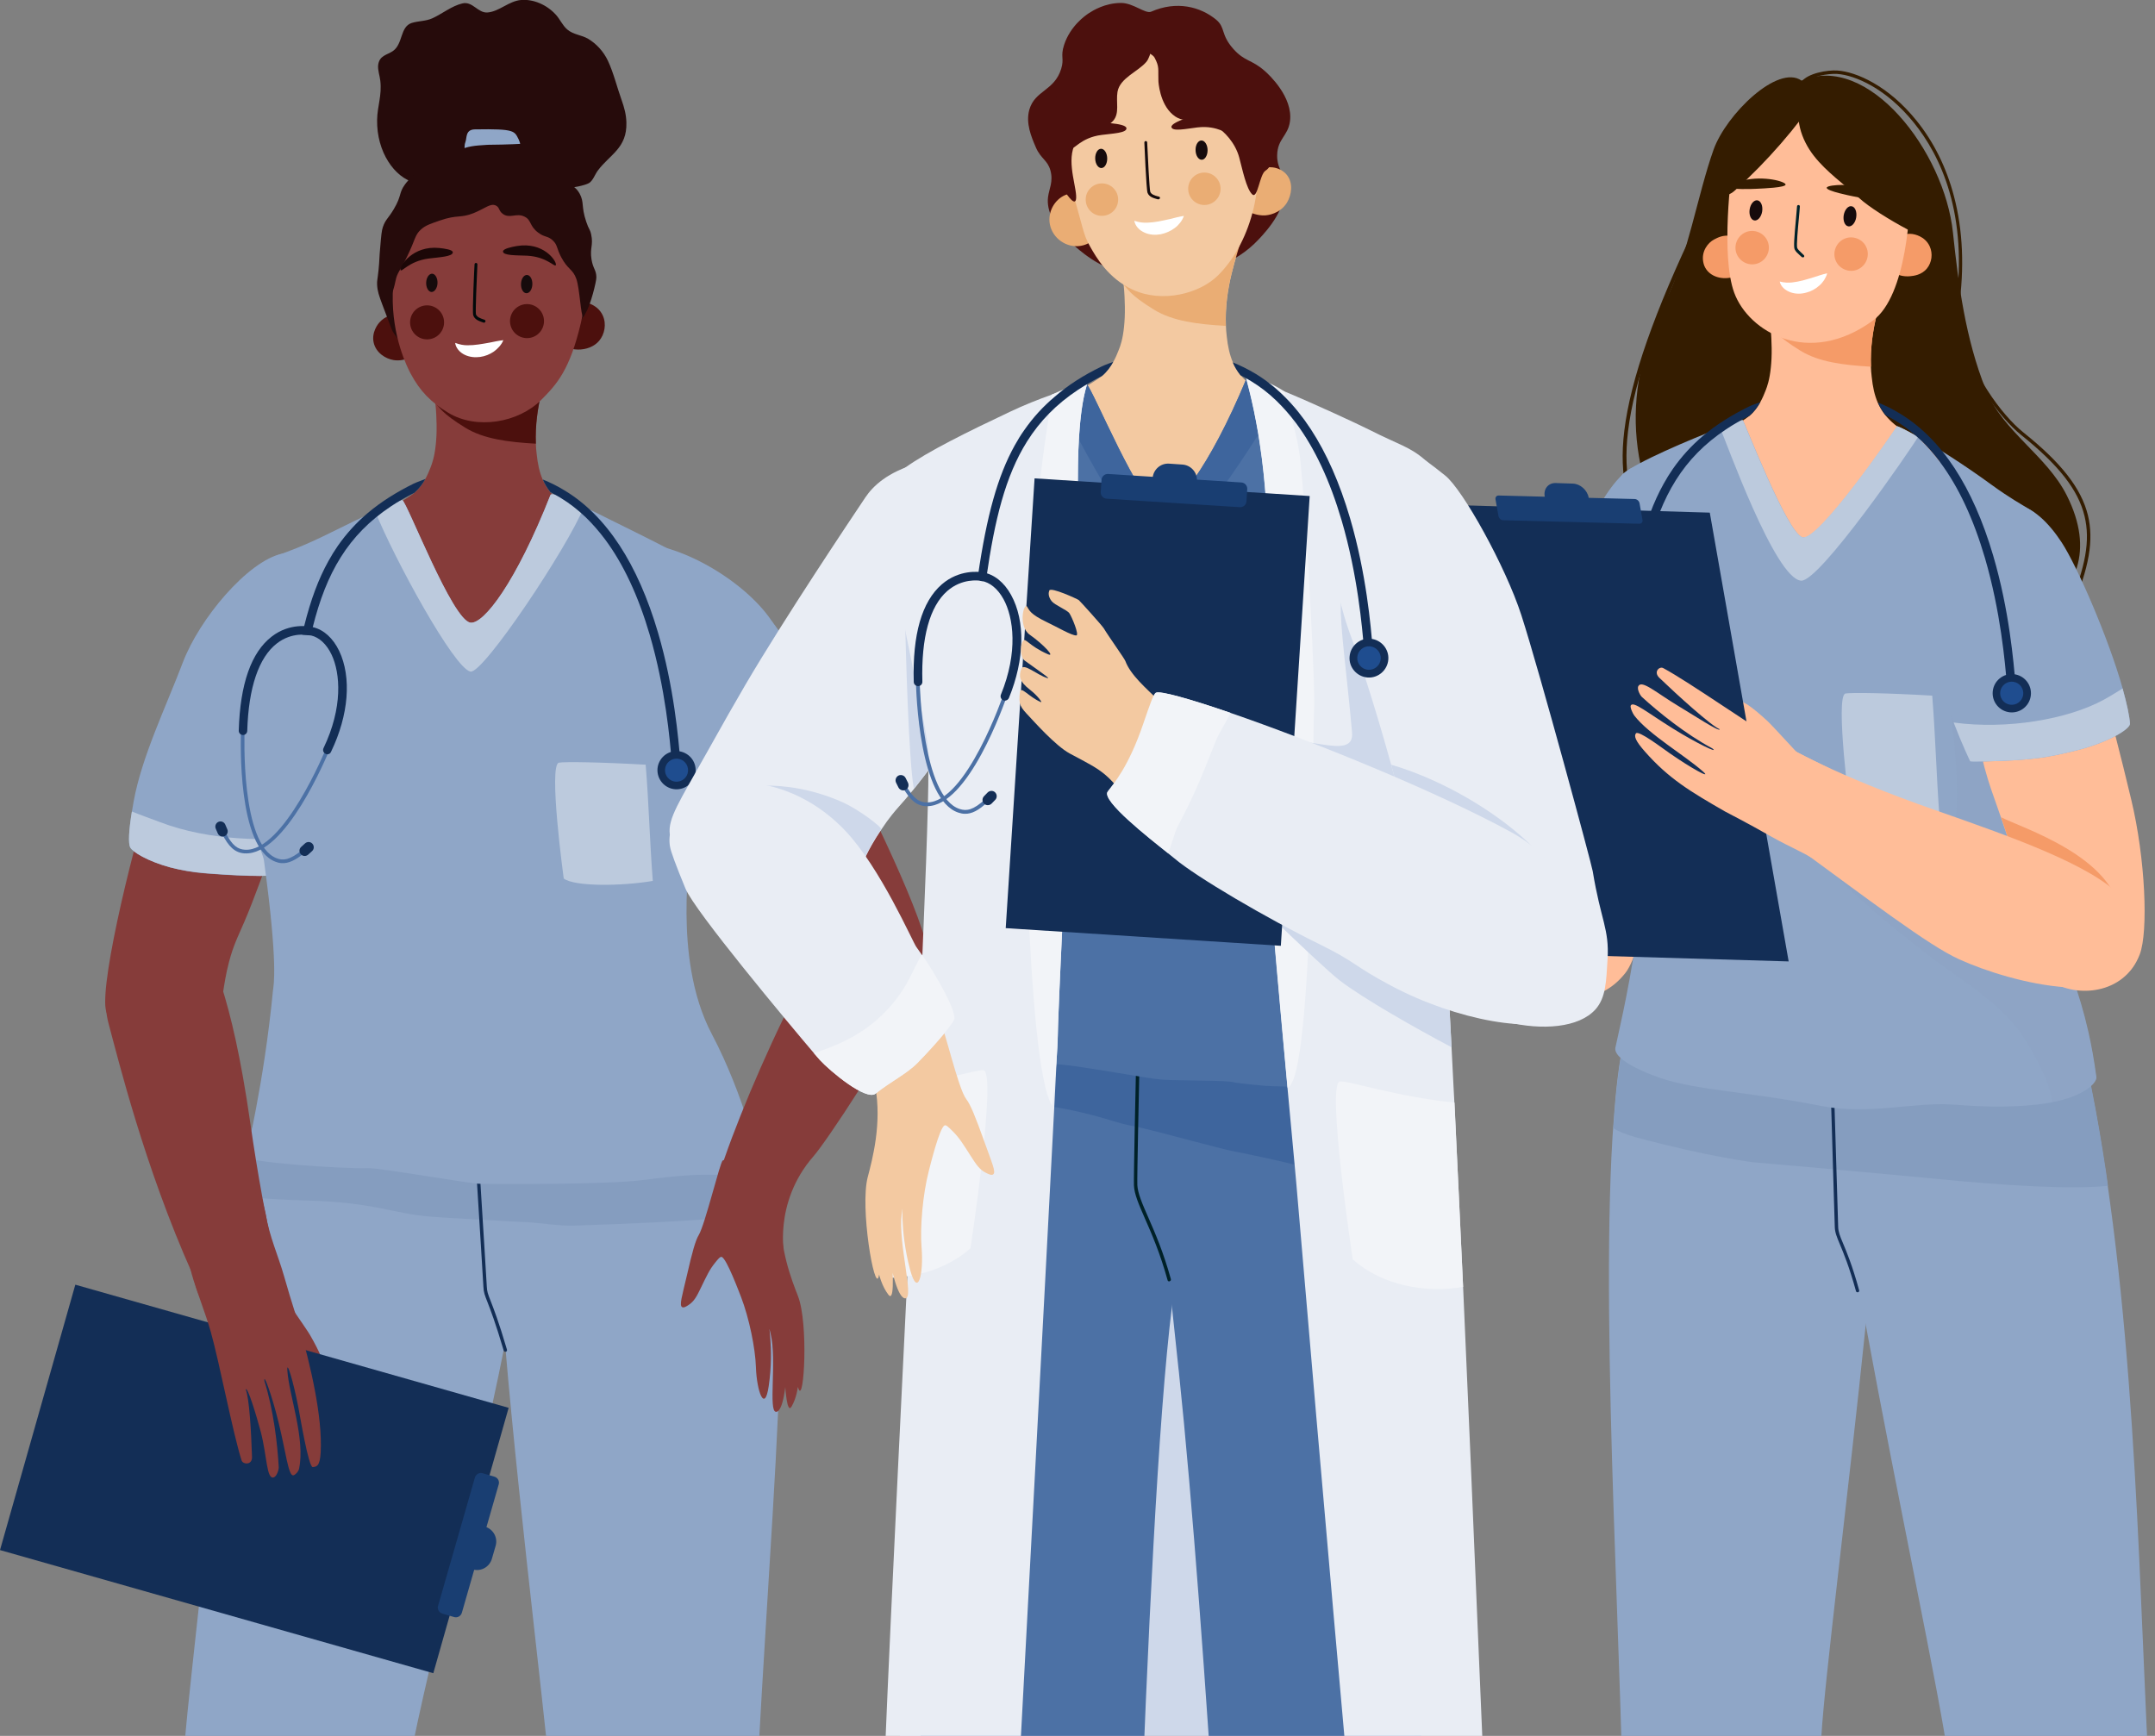
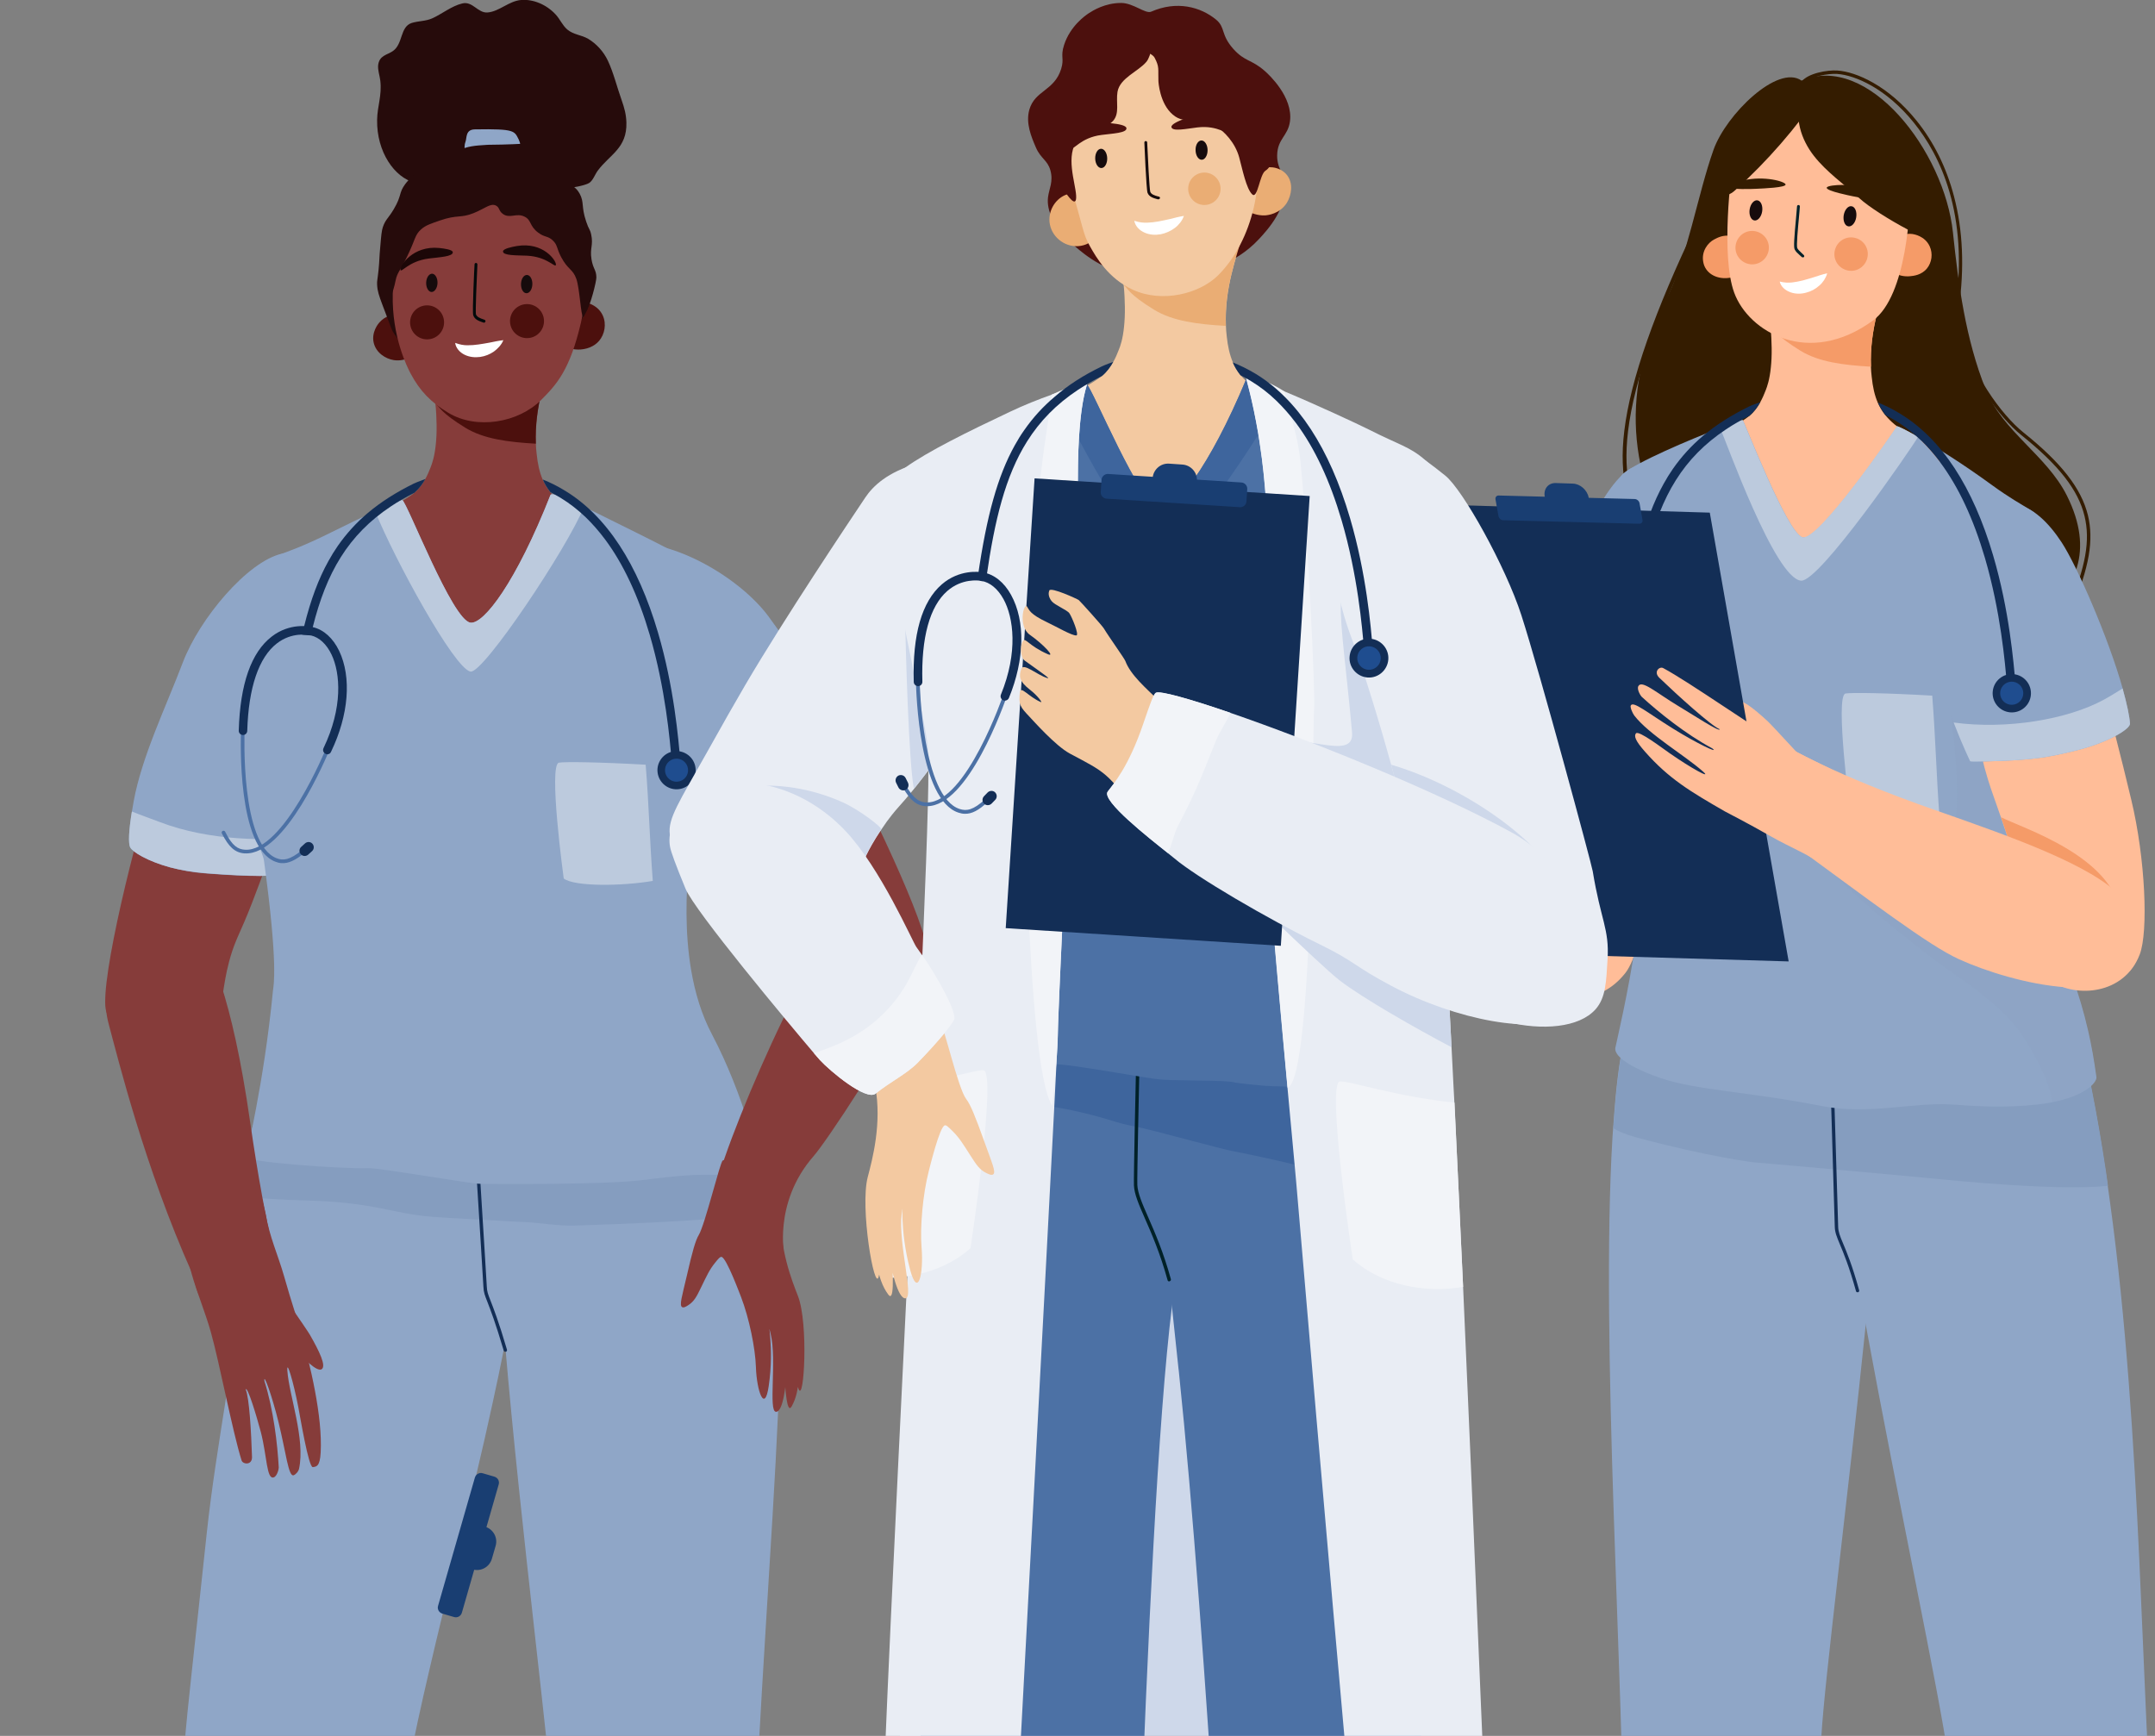
<svg xmlns="http://www.w3.org/2000/svg" width="720" height="580" viewBox="0 0 720 580" fill="none">
  <rect x="0" y="0" width="720" height="580" fill="#808080" stroke="none" />
  <g clip-path="url(#clip0)">
    <path d="M35.701 338.506C39.184 345.325 51.261 346.462 52.548 346.689C59.211 347.94 66.707 345.818 71.023 340.855C73.029 338.544 73.711 336.347 74.241 333.354C74.657 330.967 74.998 328.088 75.831 324.223C75.869 324.072 75.907 323.92 75.945 323.769C76.134 322.935 76.323 322.178 76.513 321.42C77.232 318.654 77.989 316.495 78.86 314.373C79.049 313.881 79.276 313.388 79.503 312.858C80.791 309.903 82.267 306.72 84.16 301.795C90.748 284.595 94.798 273.912 93.511 261.94C91.467 243.376 77.043 226.214 69.13 227.843C66.101 228.449 64.208 230.305 59.855 238.375C55.198 246.975 52.661 256.333 52.321 257.469C42.288 290.089 32.71 332.634 35.701 338.506Z" fill="#863C3A" />
    <path d="M309.875 320.397C307.717 327.747 296.17 333.354 294.958 333.808C288.674 336.271 280.875 335.627 275.726 331.573C273.303 329.679 272.243 327.633 271.145 324.792C270.274 322.518 269.403 319.753 267.851 316.116C267.775 315.964 267.738 315.851 267.662 315.699C267.321 314.903 266.98 314.184 266.678 313.502C265.466 310.925 264.292 308.955 263.005 307.023C262.702 306.569 262.399 306.114 262.097 305.659C260.279 303.007 258.197 300.166 255.433 295.658C245.704 280.011 239.684 270.312 238.7 258.265C237.185 239.625 248.127 220.076 256.191 220.19C259.295 220.228 261.491 221.667 267.283 228.79C273.454 236.367 277.732 245.043 278.3 246.104C294.352 276.336 311.73 314.07 309.875 320.397Z" fill="#863C3A" />
    <path d="M282.351 313.388C276.937 315.093 274.022 322.784 271.145 324.867C270.274 322.594 269.403 319.829 267.851 316.192C267.775 316.04 267.738 315.926 267.662 315.775C267.321 314.979 290.831 293.953 295.526 304.447C296.207 305.849 290.415 310.85 282.351 313.388Z" fill="#722A2A" />
    <path d="M102.749 279.291C102.711 279.405 102.673 279.556 102.635 279.67C101.31 284.823 99.948 288.573 98.547 290.089C97.79 290.922 96.957 292.551 86.962 292.665C82.684 292.703 76.74 292.475 68.373 291.793C64.019 291.452 60.158 290.695 56.788 289.786C49.217 287.702 44.408 284.709 43.538 283.193C42.781 281.867 43.046 277.397 44.068 271.146C44.106 271.032 44.106 270.881 44.144 270.767C44.295 269.782 44.484 268.721 44.673 267.66C47.437 252.696 55.236 236.67 61.104 221.289C66.632 206.741 82.684 187.571 94.193 184.994C107.595 181.964 106.081 186.586 109.942 197.724C112.782 205.983 108.541 256.219 102.749 279.291Z" fill="#8FA6C7" />
    <path d="M102.635 279.67C101.31 284.822 99.947 288.573 98.547 290.089C97.79 290.922 96.957 292.551 86.962 292.665C82.57 292.627 76.816 292.362 69.244 291.793C64.587 291.452 60.385 290.695 56.788 289.785C49.217 287.702 44.408 284.709 43.538 283.193C42.781 281.867 43.046 277.397 44.068 271.146C47.134 272.396 50.58 273.571 53.305 274.631C70.342 281.186 89.839 280.92 102.635 279.67Z" fill="#BCCADD" />
    <path d="M176.536 395.561C176.309 399.047 175.968 402.76 175.552 406.7C175.476 407.23 175.438 407.761 175.362 408.329C173.962 420.414 171.614 434.28 168.737 448.866C168.661 449.245 168.586 449.624 168.51 450.003C167.261 456.292 165.936 462.581 164.573 468.832C162.831 476.864 161.014 484.857 159.121 492.813C155.373 508.725 151.511 524.334 147.915 539.185C146.325 545.815 144.735 552.331 143.296 558.62C138.071 581.048 133.983 601.014 132.658 616.547C132.506 618.214 132.355 620.411 132.165 623.063H59.855C59.931 611.508 60.12 602.757 60.461 598.4C62.316 573.358 62.505 573.206 66.442 536.76C67.162 530.017 68.032 522.061 69.055 512.476C70.683 497.246 73.143 482.13 75.528 466.975C76.702 459.512 77.876 452.011 78.898 444.547C79.314 441.592 79.693 438.599 80.034 435.644C81.207 425.794 82.04 415.906 82.267 406.018C82.305 405.184 82.305 404.313 82.305 403.48C82.305 402.343 82.343 401.282 82.343 400.221C82.381 395.372 82.381 391.167 82.608 387.378C82.608 387.227 82.608 387.075 82.646 386.924C82.722 385.56 82.835 384.272 82.987 383.021C83.214 381.203 83.517 379.536 83.971 377.907C84.009 377.717 84.085 377.566 84.123 377.377C85.107 374.005 86.697 371.05 89.234 368.246C104.718 351.122 157.796 345.288 173.469 368.322C173.772 368.777 174.075 369.269 174.302 369.837C174.378 370.027 174.454 370.178 174.529 370.368C174.605 370.519 174.643 370.671 174.719 370.822C176.801 375.899 177.217 384.575 176.536 395.561Z" fill="#8FA6C7" />
    <path d="M259.977 471.408C258.084 514.598 253.351 574.797 251.686 623.063H186.001C185.773 618.479 185.546 614.767 185.433 612.115C184.373 590.633 173.848 509.71 168.737 448.866C167.45 433.485 166.503 419.392 166.125 407.836C166.125 407.306 166.087 406.776 166.087 406.245C165.973 402.343 165.935 398.782 166.011 395.562C166.125 387.037 166.844 381.089 168.283 378.703C170.1 375.748 172.296 373.096 174.794 370.747C174.984 370.595 175.135 370.406 175.324 370.254C175.552 370.065 175.741 369.875 175.968 369.686C193.724 354.039 224.654 352.6 240.139 364.988C242.827 367.148 245.136 370.027 247.143 373.437C247.711 374.384 248.241 375.407 248.771 376.429C250.626 380.104 252.178 384.234 253.503 388.591C254.639 392.303 255.585 396.168 256.418 399.994C256.607 400.866 256.797 401.775 256.948 402.646C257.554 405.753 258.084 408.821 258.5 411.777C258.879 414.163 259.182 416.474 259.447 418.672C259.674 420.566 259.901 422.384 260.09 424.014C261.15 433.674 260.885 450.533 259.977 471.408Z" fill="#8FA6C7" />
    <path d="M202.129 180.221C201.296 187.949 190.771 202.535 175.4 210.453C170.592 212.916 160.938 217.69 148.483 215.719C132.582 213.181 124.064 201.702 120.619 197.08C118.233 193.86 115.318 189.957 113.842 186.169C118.006 179.539 123.382 173.97 130.613 169.196C133.566 168.097 135.156 166.961 137.201 165.597C137.617 165.294 138.034 164.991 138.412 164.688C140.04 163.324 141.214 161.695 142.084 160.066C142.842 158.702 143.41 157.338 143.864 156.164C144.356 154.913 145.189 152.64 145.605 148.435C145.795 146.654 145.908 144.533 145.87 141.994C145.833 139.949 145.757 137.486 145.454 134.683C145.151 131.803 144.659 128.583 143.826 125.06C143.599 124.037 143.334 123.014 143.069 121.953C147.347 119.756 151.208 117.861 154.692 116.308C175.097 106.95 182.101 107.405 184.373 110.171C185.811 111.913 185.471 114.717 184.486 118.505C182.631 125.439 178.543 135.592 179.035 148.246C179.073 149.344 179.148 150.481 179.3 151.655C179.64 154.989 180.246 157.755 181.306 160.217C181.95 161.733 182.783 163.097 183.805 164.385C183.843 164.423 183.843 164.46 183.881 164.46C187.515 168.931 193.27 171.772 195.655 172.795C197.926 175.031 200.084 177.493 202.129 180.221Z" fill="#863C3A" />
    <path d="M202.128 180.221C200.084 177.493 197.926 175.031 195.654 172.833C195.919 172.947 196.146 173.061 196.298 173.136C200.387 174.917 200.652 175.485 201.409 176.546C202.052 177.417 202.28 178.668 202.128 180.221Z" fill="#FC7980" />
    <path d="M256.986 404.275C255.812 404.692 254.563 405.033 253.276 405.336C247.9 406.51 233.816 408.139 191.755 409.503C186.682 409.655 179.564 408.48 175.589 408.329C172.068 408.177 168.964 408.026 166.162 407.836C156.243 407.23 150.262 407.003 144.394 406.548C131.067 405.563 125.578 401.699 101.992 401.093C95.858 400.941 82.381 400.335 82.418 399.464C82.494 393.023 82.532 390.371 82.797 385.636C102.219 374.8 138.98 371.466 174.378 370.292C174.908 370.292 175.438 370.254 175.968 370.254C204.93 369.421 232.68 371.769 248.77 377.301C252.632 385.105 255.206 394.88 256.986 404.275Z" fill="#859DBF" />
    <path d="M179.035 148.246C169.797 147.715 161.62 146.692 155.449 142.904C147.271 137.865 146.968 136.084 145.454 134.721C145.151 131.841 144.659 128.621 143.864 125.098C149.013 118.543 165.443 112.861 179.716 116.801C181.344 117.255 182.934 117.824 184.524 118.506C182.631 125.439 178.542 135.592 179.035 148.246Z" fill="#4C100D" />
    <path d="M168.813 451.632C168.586 451.632 168.358 451.48 168.283 451.215C165.481 441.744 163.815 437.501 162.831 434.962C161.96 432.727 161.582 431.818 161.506 429.886C161.468 429.052 161.165 424.165 160.749 417.421C159.764 402.04 158.174 376.278 158.023 371.05C158.023 370.747 158.25 370.481 158.591 370.481C158.894 370.444 159.159 370.709 159.159 371.05C159.31 376.24 160.9 402.002 161.885 417.383C162.301 424.127 162.604 429.014 162.642 429.848C162.717 431.591 163.02 432.348 163.891 434.583C164.875 437.122 166.579 441.403 169.381 450.95C169.456 451.253 169.305 451.556 169.002 451.67C168.926 451.594 168.851 451.632 168.813 451.632Z" fill="#132E56" />
    <path d="M253.768 390.864C253.692 392.493 238.549 392.569 234.233 392.531C233.059 392.531 231.696 392.569 230.144 392.682C225.79 392.947 220.149 393.591 214.47 394.311C202.961 395.789 166.617 395.675 160.181 395.524C156.508 395.41 126.827 390.182 122.928 390.295C114.334 390.598 82.646 388.325 82.457 386.621C82.267 384.726 88.06 363.169 91.202 330.967C91.391 329.186 93.019 322.822 88.173 287.399C87.757 284.406 80.904 271.525 80.904 260.273C80.904 248.528 83.062 242.959 85.712 234.662C95.329 204.543 85.334 198.936 88.06 190.639C90.104 184.35 91.088 187.646 110.586 177.91C115.621 175.409 120.656 172.985 124.783 171.053C124.972 170.977 125.123 170.901 125.313 170.825C130.462 168.476 134.096 166.961 134.437 167.15C136.065 167.984 151.133 207.309 157.19 208.067C161.619 208.635 172.409 194.617 183.918 165.408C184.259 164.498 188.954 166.355 195.125 169.348C196.147 169.84 197.245 170.371 198.343 170.901C207.126 175.258 218.673 180.941 222.799 183.138C225.412 184.502 227.532 190.715 229.235 198.823C231.469 209.431 232.946 223.372 233.854 234.132C234.611 242.845 234.952 249.475 235.028 250.612C235.331 255.045 231.885 269.555 230.22 287.171C229.122 298.764 228.819 311.721 230.901 324.034C232.188 331.649 234.384 339.036 237.905 345.666C248.506 365.821 253.882 388.06 253.768 390.864Z" fill="#8FA6C7" />
    <path d="M195.125 169.31C189.749 182.759 161.43 225.229 157.19 224.395C151.738 223.334 131.863 186.964 125.313 170.787C130.462 168.438 134.096 166.923 134.437 167.112C136.065 167.946 151.133 207.271 157.19 208.029C161.62 208.597 172.409 194.579 183.919 165.37C184.259 164.46 188.916 166.355 195.125 169.31Z" fill="#BCCADD" />
    <path d="M218.105 294.332C207.921 296.074 192.058 296.302 188.348 293.536C188.348 293.536 183.123 255.385 186.758 254.817C188.84 254.476 200.235 254.628 215.72 255.499C216.817 268.721 217.045 280.655 218.105 294.332Z" fill="#BCCADD" />
    <path d="M294.428 265.88C294.618 270.502 279.171 275.844 268.268 279.178C255.547 283.08 242.638 285.732 239.268 284.822C238.094 284.519 235.899 280.958 233.211 275.427C232.832 274.669 232.454 273.874 232.037 273.04C221.777 251.294 205.536 206.4 206.028 198.254C206.747 186.472 194.708 182.342 208.375 181.32C225.487 180.031 247.446 193.405 256.721 205.907C266.981 219.773 279.55 239.36 287.311 253.188C287.803 254.059 288.295 254.893 288.75 255.689C291.778 260.803 294.391 264.44 294.428 265.88Z" fill="#8FA6C7" />
    <path d="M226.207 258.265C226.169 258.265 226.093 258.265 226.055 258.265C225.336 258.265 224.73 257.734 224.654 256.977C224.579 256.408 224.503 255.575 224.427 254.514C223.821 247.202 222.345 230.116 217.083 212.12C213.259 199.088 208.261 188.404 202.128 180.183C200.084 177.455 197.926 174.993 195.654 172.795C193.042 170.295 190.241 168.135 187.325 166.355C186.19 165.673 185.054 165.029 183.918 164.461C183.88 164.423 183.88 164.385 183.842 164.385C182.82 163.097 181.987 161.733 181.344 160.217C183.842 161.202 186.341 162.453 188.802 163.968C202.62 172.379 213.07 188.328 219.846 211.363C225.222 229.624 226.661 246.937 227.304 254.325C227.38 255.348 227.456 256.181 227.532 256.712C227.569 257.507 227.002 258.189 226.207 258.265Z" fill="#132E56" />
    <path d="M231.734 260.197C230.144 263.341 226.32 264.63 223.178 263.038C220.036 261.447 218.749 257.621 220.339 254.476C221.929 251.332 225.752 250.044 228.895 251.635C232.075 253.226 233.324 257.052 231.734 260.197Z" fill="#132E56" />
    <path d="M295.186 265.88C295.375 270.502 279.928 275.844 269.025 279.178C256.305 283.08 243.395 285.732 240.025 284.822C238.852 284.519 236.656 280.958 233.968 275.427C249.149 272.396 269.366 270.919 286.44 258.378C287.576 257.545 288.56 256.636 289.507 255.689C292.535 260.803 295.11 264.44 295.186 265.88Z" fill="#BCCADD" />
    <path d="M229.879 257.621C229.728 259.742 227.872 261.333 225.752 261.182C223.632 261.03 222.042 259.174 222.194 257.052C222.345 254.931 224.2 253.34 226.32 253.491C228.44 253.643 230.03 255.499 229.879 257.621Z" fill="#1F4D8F" />
    <path d="M81.586 285.126C78.482 284.86 76.399 282.966 74.128 278.458C73.976 278.155 74.09 277.776 74.393 277.624C74.696 277.473 75.074 277.586 75.226 277.889C77.611 282.739 79.542 283.762 81.851 283.913C94.723 284.671 108.693 250.726 109.299 249.248C109.412 248.945 109.791 248.793 110.094 248.907C110.397 249.021 110.548 249.4 110.434 249.703C108.92 253.415 95.291 285.883 81.813 285.126C81.7 285.163 81.662 285.126 81.586 285.126Z" fill="#4C71A5" />
    <path d="M93.966 288.384C93.284 288.346 92.641 288.156 91.959 287.891C79.352 283.004 80.374 247.808 80.526 243.793C80.526 243.452 80.829 243.186 81.169 243.224C81.51 243.224 81.775 243.527 81.737 243.868C81.662 245.422 80.374 282.133 92.413 286.755C94.571 287.588 96.767 287.437 100.932 284.027C101.197 283.8 101.575 283.837 101.802 284.103C102.03 284.368 101.992 284.747 101.727 284.974C98.622 287.512 96.275 288.573 93.966 288.384Z" fill="#4C71A5" />
    <path d="M100.515 285.429C101.159 286.148 102.257 286.186 102.976 285.542L104.263 284.368C104.983 283.724 105.021 282.625 104.377 281.905C103.733 281.185 102.636 281.148 101.916 281.792L100.629 282.966C99.91 283.61 99.872 284.709 100.515 285.429Z" fill="#132E56" />
    <path d="M100.932 212.082C101.159 211.135 101.386 210.188 101.613 209.241C103.809 200.376 106.421 193.405 109.753 187.419C110.737 185.638 111.759 183.972 112.895 182.342C115.734 178.289 119.028 174.652 122.89 171.394C127.244 167.719 132.317 164.498 138.223 161.581C138.298 161.543 139.699 160.899 142.122 160.028C141.251 161.619 140.078 163.248 138.45 164.65C135.61 166.09 133.036 167.567 130.651 169.158C123.458 173.932 118.044 179.501 113.879 186.131C109.677 192.799 106.762 200.49 104.49 209.544C104.263 210.453 104.036 211.363 103.847 212.31L100.932 212.082Z" fill="#132E56" />
    <path d="M109.299 252.014C109.109 252.014 108.958 251.976 108.769 251.862C108.049 251.521 107.746 250.688 108.087 249.968C114.599 236.405 113.728 224.926 110.775 218.712C109.109 215.227 106.686 212.954 103.885 212.31C102.863 212.082 97.525 211.097 92.527 214.962C86.47 219.622 83.025 229.737 82.608 244.209C82.57 245.005 81.927 245.611 81.132 245.573C80.337 245.535 79.731 244.891 79.769 244.096C80.223 228.525 83.933 217.955 90.786 212.689C96.805 208.029 103.279 209.241 104.528 209.544C108.163 210.378 111.267 213.219 113.312 217.462C117.514 226.289 116.53 238.867 110.624 251.142C110.397 251.748 109.867 252.052 109.299 252.014Z" fill="#132E56" />
-     <path d="M75.036 279.367C74.165 279.746 73.143 279.329 72.764 278.458L72.083 276.867C71.704 275.995 72.121 274.972 72.992 274.593C73.862 274.215 74.885 274.631 75.263 275.503L75.945 277.094C76.323 277.965 75.907 278.988 75.036 279.367Z" fill="#132E56" />
    <path d="M138.563 60.995C131.9 59.404 125.805 50.804 125.994 40.045C126.07 35.385 127.66 31.937 127.054 26.899C126.865 25.307 126.183 23.413 126.335 21.822C126.713 18.45 129.363 18.412 131.332 17.011C134.664 14.624 133.642 8.979 137.503 7.691C139.737 6.971 142.198 7.122 144.393 6.137C147.763 4.622 150.905 1.97 154.502 1.137C157.947 0.341 159.651 4.433 162.906 4.167C166.768 3.864 170.024 0.341 174.075 -2.37375e-05C178.05 -0.341 182.517 1.44 185.66 4.849C187.098 6.403 187.931 8.486 189.521 9.85C191.641 11.631 194.216 11.631 196.487 12.957C199.175 14.548 201.598 17.124 203.075 20.231C205.006 24.322 206.141 29.134 207.693 33.453C208.602 36.029 209.208 38.226 209.284 40.954C209.511 49.516 203.794 51.562 199.743 56.98C198.797 58.23 198.115 60.351 196.828 61.147C195.465 61.98 190.96 62.814 189.446 62.852C184.372 63.003 183.729 66.11 178.731 66.11C173.318 66.11 167.525 63.42 162.187 61.829C156.205 60.162 144.507 62.435 138.563 60.995Z" fill="#260B0B" />
    <path d="M173.091 54.365C174.265 52.964 174.378 48.721 173.318 46.637C171.842 43.758 172.182 43 158.667 43.227C155.449 43.265 156.017 46.106 155.524 47.357C154.767 49.213 155.373 52.85 157.19 54.252C162.036 57.965 169.04 59.291 173.091 54.365Z" fill="#8FA6C7" />
    <path d="M133.831 105.094C131.257 104.677 128.493 105.738 126.714 107.784C126.411 108.125 124.026 110.966 124.859 114.528C125.654 117.899 128.834 119.907 131.598 120.324C135.194 120.854 139.51 118.998 140.722 115.285C142.16 110.777 138.261 105.776 133.831 105.094Z" fill="#4C100D" />
    <path d="M186.152 103.503C188.802 100.207 193.269 100.661 194.026 100.737C194.821 100.813 199.478 101.306 201.371 105.359C202.734 108.314 201.977 111.724 200.197 113.846C196.866 117.824 189.294 117.861 186.038 113.505C184.07 110.777 183.805 106.42 186.152 103.503Z" fill="#4C100D" />
    <path d="M162.415 48.417C158.742 48.645 156.092 48.834 153.253 50.312C151.814 51.069 152.193 51.183 150.148 52.433C147.006 54.365 145.416 54.479 142.917 55.654C141.895 56.146 138.034 57.927 135.346 61.564C133.15 64.557 134.323 65.239 131.56 69.898C129.705 73.005 128.796 73.308 127.925 75.847C127.509 77.021 127.357 78.802 127.055 82.363C126.676 86.379 126.827 86.644 126.487 90.091C126.108 93.728 125.919 93.804 125.994 95.168C126.108 97.328 126.638 98.805 127.736 101.76C131.03 110.55 131.068 110.474 131.105 110.55C134.399 116.46 140.873 118.846 143.485 119.794C161.014 126.31 178.921 122.18 183.691 118.809C184.486 118.24 191.717 110.891 195.617 104.677C197.396 101.836 199.251 93.994 199.251 92.743C199.251 90.167 198.153 89.902 197.623 86.644C197.018 82.855 198.305 81.984 197.51 78.309C197.093 76.415 196.753 76.794 195.844 74.028C194.103 68.838 195.276 67.663 193.648 64.67C192.323 62.321 191.528 62.928 189.787 59.935C188.386 57.548 188.575 56.525 187.212 55.123C185.925 53.797 185.054 53.949 182.404 52.736C177.634 50.539 178.088 48.986 174.946 48.19C173.886 47.925 174.075 48.152 167.677 48.304C163.588 48.417 164.043 48.304 162.415 48.417Z" fill="#260B0B" />
    <path d="M140.154 74.937C135.459 79.521 132.544 85.621 131.673 92.137C131.446 93.956 131.257 96.002 131.219 98.199C130.878 112.558 136.141 122.824 137.201 124.832C140.267 130.591 143.94 134.417 149.808 137.941C159.235 143.624 173.129 141.275 180.776 133.66C186.152 128.318 190.43 123.431 194.065 107.935C196.715 96.532 194.973 88.008 192.247 82.287C187.288 71.869 172.031 55.237 145.416 70.921C143.372 72.134 141.63 73.498 140.154 74.937Z" fill="#863C3A" />
    <path d="M165.708 68.686C163.891 67.777 162.112 69.633 158.288 71.187C153.745 73.005 152.95 71.603 146.93 73.687C143.788 74.786 142.198 75.278 140.684 76.642C138.526 78.574 138.866 79.9 136.027 85.697C133.604 90.66 132.695 91.076 132.165 93.766C131.333 97.934 129.818 101.571 128.645 100.169C125.464 96.418 129.212 88.349 134.513 76.945C137.011 71.566 138.299 68.8 140.419 66.754C143.864 63.382 148.142 62.435 156.244 60.465C162.49 58.95 165.595 58.192 168.207 58.343C178.808 58.95 185.925 66.754 187.704 68.838C192.172 74.104 193.686 79.635 194.746 83.689C196.071 88.652 199.062 92.251 197.737 95.964C197.056 97.82 195.617 106.041 194.86 105.852C194.027 105.624 193.724 96.494 192.55 93.16C191.377 89.826 189.749 90.205 187.477 85.886C185.887 82.817 186.304 81.87 184.714 80.355C183.01 78.726 182.063 79.408 179.83 77.741C176.801 75.468 177.634 73.573 175.287 72.399C172.523 70.997 170.327 73.195 167.98 71.452C166.579 70.429 166.958 69.33 165.708 68.686Z" fill="#260B0B" />
    <path d="M142.69 113.391C145.826 113.391 148.369 110.847 148.369 107.708C148.369 104.57 145.826 102.025 142.69 102.025C139.554 102.025 137.011 104.57 137.011 107.708C137.011 110.847 139.554 113.391 142.69 113.391Z" fill="#4C100D" />
    <path d="M176.431 112.96C179.561 112.763 181.939 110.065 181.743 106.932C181.546 103.8 178.85 101.42 175.72 101.617C172.59 101.813 170.211 104.512 170.408 107.644C170.604 110.776 173.301 113.156 176.431 112.96Z" fill="#4C100D" />
    <path d="M161.695 107.822C161.657 107.822 161.582 107.822 161.544 107.784L161.203 107.67C159.992 107.254 158.515 106.723 158.099 105.283C157.758 104.147 158.515 88.462 158.553 88.311C158.553 88.046 158.78 87.856 159.045 87.856C159.31 87.856 159.499 88.084 159.499 88.349C159.272 92.895 158.818 104.147 159.007 104.98C159.31 105.928 160.446 106.344 161.544 106.723L161.885 106.837C162.112 106.913 162.263 107.216 162.187 107.443C162.074 107.708 161.885 107.822 161.695 107.822Z" fill="#01090A" />
    <path d="M133.793 90.129C133.566 88.841 137.882 81.984 146.741 82.855C148.52 83.045 151.284 83.424 151.284 84.295C151.322 85.735 146.854 85.924 143.258 86.379C136.443 87.25 133.982 91.379 133.793 90.129Z" fill="#1C0707" />
    <path d="M185.736 88.462C185.925 87.174 181.571 80.696 172.636 82.211C170.857 82.514 168.093 83.121 168.055 83.992C168.018 85.432 172.523 85.28 176.119 85.432C183.048 85.81 185.546 89.713 185.736 88.462Z" fill="#1C0707" />
    <path d="M168.169 113.656C167.866 114.452 167.374 115.172 166.844 115.778C166.314 116.384 165.708 116.952 165.027 117.445C163.664 118.392 162.074 119.036 160.408 119.263C158.742 119.491 156.887 119.339 155.259 118.543C154.464 118.165 153.707 117.596 153.139 116.914C152.571 116.232 152.155 115.399 152.079 114.565C153.707 115.172 154.956 115.361 156.168 115.361C157.379 115.361 158.591 115.285 159.84 115.096C161.09 114.944 162.339 114.679 163.702 114.452C165.065 114.187 166.465 113.846 168.169 113.656Z" fill="white" />
    <path d="M174.075 94.789C173.999 96.456 174.757 97.896 175.817 97.972C176.877 98.047 177.785 96.759 177.861 95.055C177.937 93.388 177.179 91.948 176.119 91.872C175.059 91.796 174.151 93.084 174.075 94.789Z" fill="#160B0C" />
    <path d="M142.387 94.373C142.312 96.04 143.107 97.479 144.129 97.555C145.151 97.631 146.097 96.305 146.173 94.638C146.249 92.971 145.454 91.531 144.432 91.455C143.409 91.38 142.463 92.668 142.387 94.373Z" fill="#160B0C" />
    <path d="M241.464 387.757C240.555 388.288 235.596 409.049 233.475 412.61C232.378 414.428 231.317 418.141 229.462 426.287C227.872 433.144 226.888 436.137 227.91 436.743C228.44 437.046 229.311 436.516 229.992 436.061C231.885 434.849 232.756 433.22 234.119 430.378C236.088 426.362 236.958 424.317 238.927 421.892C240.025 420.528 240.593 419.846 241.085 419.96C242.713 420.301 247.029 431.969 247.597 433.371C250.323 440.456 252.367 450.571 252.556 456.746C252.821 464.854 255.509 472.28 256.834 463.111C258.803 449.851 256.115 440.077 257.478 445.684C259.598 454.511 256.645 471.598 259.257 471.711C261.832 471.825 262.665 461.141 262.665 460.08C262.967 434.167 260.81 440.986 261.34 440.759C261.87 440.532 261.491 475.121 264.482 469.931C270.653 459.209 263.081 437.501 263.043 437.501C262.967 437.501 263.157 454.549 266.829 464.134C268.646 468.832 270.161 442.198 266.602 433.03C264.558 427.802 260.279 416.967 261.075 405.488C261.15 404.162 256.077 399.88 252.064 395.562C249.225 392.606 243.735 386.431 241.464 387.757Z" fill="#863C3A" />
    <path d="M282.881 305.849C268.268 318.162 235.482 397.569 238.7 401.509C239.23 402.154 244.265 397.304 244.682 394.614C244.833 393.478 260.469 413.102 261.604 417.043C262.664 420.717 257.743 402.343 271.864 386.242C276.029 381.506 296.624 350.629 308.36 327.368C309.307 325.473 311.275 321.458 310.215 316.949C308.322 309.031 299.993 302.666 299.047 302.363C289.847 299.408 284.888 304.144 282.881 305.849Z" fill="#863C3A" />
    <path d="M95.328 433.864C100.553 441.441 103.089 445.191 103.544 445.987C106.686 451.48 109.109 456.443 107.443 457.504C106.005 458.413 101.31 454.246 98.508 449.813C94.306 443.183 94.23 432.31 95.328 433.864Z" fill="#863C3A" />
    <path d="M95.253 433.068C94.079 428.673 89.006 412.724 83.592 374.99C80.45 353.054 77.08 339.188 74.014 329.452C68.714 312.744 55.993 319.677 46.415 322.556C43.575 323.428 31.953 326.156 36.382 342.408C39.373 353.433 48.232 389.765 64.246 425.529C65.155 427.537 65.912 434.962 68.941 434.849C71.023 434.773 96.54 437.842 95.253 433.068Z" fill="#863C3A" />
-     <path d="M25.166 429.238L0.001 517.911L144.772 559.053L169.937 470.381L25.166 429.238Z" fill="#132E56" />
    <path d="M146.362 536.533L158.666 493.685C159.007 492.548 160.181 491.904 161.279 492.245L165.178 493.382C166.314 493.723 166.957 494.859 166.617 495.996L154.313 538.844C153.972 539.981 152.836 540.625 151.7 540.284L147.801 539.147C146.665 538.806 146.021 537.632 146.362 536.533Z" fill="#193E72" />
    <path d="M154.388 517.969L155.638 513.65C156.433 510.885 159.31 509.294 162.036 510.089C164.8 510.885 166.39 513.764 165.595 516.492L164.345 520.811C163.55 523.576 160.673 525.168 157.947 524.372C155.221 523.614 153.631 520.735 154.388 517.969Z" fill="#193E72" />
    <path d="M82.078 464.21C83.289 466.938 83.933 478.493 84.198 486.79C84.274 489.669 81.131 489.29 80.715 487.964C77.686 478.341 73.37 455.496 70.455 445.116C66.745 431.932 58.719 416.929 65.306 412.724C69.698 409.92 86.697 395.069 87.227 399.047C87.378 400.297 88.552 404.351 88.779 405.677C90.028 413.254 92.906 419.354 94.912 426.4C97.448 435.379 99.834 442.35 100.099 443.335C103.733 456.292 107.784 473.227 107.14 485.312C106.875 490.161 105.626 490.01 104.528 490.199C103.09 490.427 100.212 472.924 99.682 470.234C98.016 461.558 95.707 453.981 96.01 457.997C96.578 466.18 102.067 480.879 99.909 490.768C99.682 491.753 98.66 492.776 98.054 492.927C96.351 493.344 95.556 485.35 93.057 475.197C90.861 466.218 87.946 458.3 88.362 461.482C91.391 471.105 92.716 482.509 93.133 490.313C93.171 490.768 92.603 493.23 91.467 493.609C89.044 494.442 89.233 486.6 87.151 478.493C85.75 473.227 82.721 463.149 82.078 464.21Z" fill="#863C3A" />
    <path d="M720 623.063H655.943C653.52 606.204 651.627 592.831 650.719 586.087C648.068 566.652 634.098 501.034 623.384 442.767C621.756 433.901 620.204 425.188 618.766 416.853C617.213 407.685 615.775 398.933 614.601 390.902C614.071 387.265 613.579 383.741 613.125 380.369C612.935 378.778 612.708 377.263 612.519 375.747C612.368 374.649 612.254 373.55 612.14 372.489C612.065 371.656 611.951 370.86 611.875 370.027C610.399 356.464 610.172 346.841 611.762 343.431C613.314 340.173 615.245 337.18 617.478 334.452C617.819 334.036 618.16 333.619 618.539 333.24C619.939 331.687 621.454 330.209 623.082 328.845C623.119 328.807 623.157 328.769 623.233 328.732C627.738 324.943 632.925 321.95 638.414 319.791C639.929 319.184 641.481 318.654 643.033 318.199C644.661 317.707 646.289 317.29 647.917 316.949C650.946 316.305 653.974 315.926 656.965 315.813C662.076 315.585 667.074 316.078 671.617 317.29C675.251 318.275 678.621 319.753 681.536 321.685C681.687 321.761 681.839 321.874 681.952 321.988C684.678 323.882 687.177 326.534 689.41 329.717C689.448 329.754 689.448 329.792 689.486 329.83C689.524 329.868 689.524 329.906 689.562 329.944C690.281 330.967 690.963 332.028 691.606 333.126C692.06 334.755 692.477 336.422 692.893 338.089C694.976 346.121 696.831 354.418 698.534 362.866C699.026 365.367 699.519 367.905 700.011 370.443C701.26 377.225 702.396 384.082 703.456 391.053C703.721 392.758 703.986 394.501 704.213 396.243C704.478 398.062 704.743 399.88 704.97 401.661C715.798 480.463 715.192 566.993 720 623.063Z" fill="#8FA6C7" />
    <path d="M629.631 364.23C629.555 366.162 629.479 368.17 629.366 370.254C629.177 373.967 628.987 377.869 628.722 381.998C628.495 385.257 628.268 388.628 628.003 392.114C627.587 397.532 627.132 403.176 626.602 409.011C625.656 419.77 624.558 431.174 623.346 442.729C617.478 499.822 609.528 561.765 608.506 580.556C608.089 588.019 607.181 603.59 605.969 623.025H542.442C542.593 562.636 534.643 448.033 538.732 380.142C538.808 379.043 538.883 377.945 538.959 376.884C539.186 373.55 539.451 370.368 539.716 367.261C540.17 362.26 540.738 357.638 541.42 353.395C542.631 345.704 544.146 339.377 546.076 334.718C546.417 333.884 546.796 333.088 547.174 332.331C547.174 332.331 549.37 328.542 551.869 325.057C553.232 323.162 554.708 321.344 555.92 320.321C556.071 320.17 556.26 320.056 556.412 319.904C566.179 312.138 581.664 309.94 596.164 313.274C600.328 314.259 604.455 315.699 608.278 317.593C612.557 319.715 616.532 322.367 620.015 325.625C620.393 326.004 620.81 326.383 621.188 326.762C621.794 327.368 622.362 327.974 622.93 328.618C622.968 328.656 623.006 328.694 623.043 328.732C624.747 330.702 626.299 332.823 627.624 335.172C629.669 338.733 630.161 349.303 629.631 364.23Z" fill="#8FA6C7" />
    <path d="M704.289 396.206C692.136 397.456 670.632 396.243 645.077 393.705C641.821 393.402 637.165 392.947 631.789 392.455C630.577 392.341 629.328 392.228 628.041 392.114C623.839 391.735 619.258 391.318 614.639 390.902C614.412 390.864 614.147 390.864 613.919 390.826C604.19 389.954 594.119 389.045 585.98 388.363C585.98 388.363 571.139 386.621 546.569 379.991C543.123 379.043 540.738 378.021 539.035 376.96C539.262 373.626 539.527 370.443 539.792 367.337C541.117 353.243 543.161 341.991 546.152 334.793C558.494 330.853 577.045 327.784 604.909 328.125C606.083 328.125 607.256 328.163 608.43 328.201C613.049 328.315 617.933 328.504 623.006 328.769C623.081 328.769 623.157 328.769 623.233 328.769C629.555 329.11 636.143 329.641 642.882 330.285C659.653 331.914 677.182 334.49 693.007 338.127C697.36 354.91 700.806 372.754 703.569 391.091C703.796 392.758 704.061 394.501 704.289 396.206Z" fill="#859DBF" />
    <path d="M620.621 431.78C620.356 431.78 620.129 431.628 620.091 431.363C617.781 423.028 615.926 418.634 614.715 415.754C613.693 413.292 613.049 411.776 613.011 409.882C613.011 409.049 612.86 404.161 612.633 397.418C612.178 381.998 611.383 356.199 611.383 351.008C611.383 350.705 611.648 350.44 611.951 350.44C612.254 350.44 612.519 350.705 612.519 351.008C612.481 356.199 613.276 381.999 613.768 397.38C613.958 404.161 614.109 409.049 614.147 409.882C614.185 411.587 614.715 412.913 615.737 415.338C616.949 418.255 618.841 422.687 621.151 431.098C621.227 431.401 621.075 431.704 620.772 431.78C620.697 431.742 620.659 431.78 620.621 431.78Z" fill="#132E56" />
    <path d="M691.606 203.748C691.53 203.748 691.454 203.748 691.379 203.71C691.076 203.596 690.962 203.255 691.076 202.952C696.868 189.389 698.42 180.524 696.452 172.416C694.37 163.741 687.858 155.406 675.364 145.404C667.603 139.191 657.646 125.135 653.709 110.284C653.633 109.981 653.823 109.678 654.126 109.602C654.428 109.527 654.731 109.716 654.807 110.019C658.706 124.643 668.474 138.433 676.084 144.533C688.766 154.686 695.392 163.21 697.588 172.151C699.594 180.524 698.042 189.578 692.174 203.407C692.022 203.634 691.795 203.748 691.606 203.748Z" fill="#341C00" />
    <path d="M548.802 176.432C548.575 176.47 548.31 176.356 548.197 176.129C544.373 169.272 540.701 160.028 542.707 143.813C544.789 126.84 552.74 104.109 567.05 74.331C567.202 74.028 567.58 73.914 567.883 74.028C568.186 74.18 568.3 74.558 568.186 74.862C553.951 104.526 546.001 127.105 543.956 143.964C542.026 159.838 545.584 168.855 549.295 175.561C549.446 175.864 549.37 176.243 549.067 176.394C548.954 176.394 548.878 176.394 548.802 176.432Z" fill="#341C00" />
    <path d="M690.546 165.559C683.769 152.072 669.118 144.23 663.439 130.098C656.662 113.164 654.315 94.941 652.498 77.741C649.658 50.501 624.066 17.465 601.918 26.936C594.006 21.329 576.704 38.226 572.502 50.047C567.164 65.049 563.794 86.076 556.525 100.358C540.133 132.523 544.865 162.907 563.302 189.237C584.011 218.788 603.168 221.705 637.127 219.508C664.612 217.689 709.21 202.8 690.546 165.559Z" fill="#341C00" />
    <path d="M648.182 154.497C647.349 162.225 636.824 176.811 621.454 184.729C616.645 187.192 606.991 191.965 594.536 189.995C578.635 187.457 570.117 175.978 566.672 171.356C564.287 168.135 561.372 164.233 559.895 160.445C564.059 153.815 569.435 148.246 576.666 143.472C579.619 142.373 581.21 141.237 583.254 139.873C583.67 139.57 584.087 139.267 584.465 138.964C586.093 137.6 587.267 135.971 588.138 134.342C588.895 132.978 589.463 131.614 589.917 130.439C590.409 129.189 591.242 126.916 591.659 122.711C591.848 120.93 591.961 118.809 591.924 116.27C591.886 114.224 591.81 111.762 591.507 108.958C591.204 106.079 590.712 102.859 589.879 99.335C589.652 98.313 589.387 97.29 589.122 96.229C593.4 94.032 597.262 92.137 600.745 90.584C621.151 81.226 628.155 81.681 630.426 84.447C631.865 86.189 631.524 88.993 630.54 92.781C628.685 99.714 624.596 109.868 625.088 122.521C625.126 123.62 625.202 124.757 625.353 125.931C625.694 129.265 626.299 132.031 627.36 134.493C628.003 136.009 628.836 137.372 629.858 138.661C629.896 138.698 629.896 138.736 629.934 138.736C633.568 143.207 639.323 146.048 641.708 147.071C643.98 149.306 646.138 151.769 648.182 154.497Z" fill="#FFBD98" />
    <path d="M555.163 240.762C555.163 240.762 555.238 268.759 551.831 293.536C551.301 297.514 550.657 301.416 549.938 305.129C549.067 309.486 546.304 321.003 543.048 325.095C534.113 336.385 523.096 332.596 522.188 331.649C516.319 325.398 518.25 302.06 515.032 260.083C514.805 257.393 518.78 198.86 523.134 201.399C528.699 204.619 535.287 210.529 541.382 217.993C545.622 223.183 549.597 229.131 552.778 235.496C553.61 237.201 554.443 238.981 555.163 240.762Z" fill="#FFBD98" />
    <path d="M422.013 183.29C446.773 187.419 441.889 188.253 448.476 196.815C450.634 199.618 450.521 200.944 459.228 209.506C460.856 211.135 476.113 224.623 476.416 225.608C477.173 227.919 460.629 254.135 457.373 250.801C457.335 250.764 438.103 224.244 432.386 222.501C423.224 219.66 410.996 228.184 402.554 231.101C401.38 231.518 399.411 229.434 401.531 227.994C407.589 223.789 418.227 217.69 420.802 217.121C421.71 214.697 410.39 219.735 405.961 221.516C399.071 224.32 393.543 228.563 392.862 226.403C392.559 225.38 394.035 223.675 394.338 223.486C400.131 219.66 408.99 214.583 417.47 211.666C419.969 210.302 412.775 212.386 405.166 215.568C396.61 219.167 390.439 222.804 389.871 221.364C389.644 220.834 389.833 219.584 390.401 218.902C396.345 212.158 409.709 208.294 415.88 204.392C418.909 202.46 412.283 204.846 405.204 208.218C403.008 209.279 389 216.477 388.394 215.303C387.94 214.431 387.183 213.598 390.514 210.832C398.806 203.975 413.078 197.951 424.247 193.708C425.875 193.102 422.846 190.829 422.051 190.602C419.287 189.73 405.772 184.805 405.847 182.683C405.923 179.009 417.319 182.494 422.013 183.29Z" fill="#FFBD98" />
    <path d="M446.659 234.359C446.659 234.359 508.786 332.217 525.027 332.899C535.211 333.354 545.281 322.594 545.622 314.676C546.758 286.679 463.431 211.931 464.264 216.326C464.983 220.379 456.427 235.155 446.659 234.359Z" fill="#FFBD98" />
    <path d="M433.295 195.223C431.061 195.261 426.14 197.838 426.215 198.292C426.329 198.974 431.856 195.64 437.611 198.974C439.125 199.846 443.365 201.929 444.501 203.52C445.145 204.468 441.359 195.072 433.295 195.223Z" fill="#F59B68" />
    <path d="M554.443 236.329C554.065 241.747 553.005 244.55 550.695 245.497C545.547 247.619 521.961 236.519 513.745 227.881C513.064 227.161 514.048 220.986 515.032 216.818C515.146 216.439 515.222 216.023 515.335 215.644C518.743 202.043 526.314 184.199 534.113 169.461C535.968 165.976 543.351 153.891 548.916 155.936C554.443 157.982 553.232 171.583 554.216 208.294C554.519 221.364 554.898 230.419 554.443 236.329Z" fill="#8FA6C7" />
    <path d="M554.443 236.329C554.065 241.747 553.005 244.55 550.695 245.497C545.547 247.619 521.961 236.519 513.745 227.881C513.064 227.161 514.048 220.986 515.032 216.818C515.146 216.439 515.222 216.023 515.335 215.644C516.585 216.704 518.061 217.879 519.803 219.129C524.421 222.463 528.018 224.244 533.545 226.971C539.944 230.154 546.947 233.601 554.443 236.329Z" fill="#BCCADD" />
    <path d="M685.624 368.284C684.148 368.587 682.52 368.814 680.74 369.042C669.761 370.254 660.145 369.61 652.081 369.042C639.512 368.17 624.369 372.641 608.581 369.534C584.427 364.761 566.747 364.306 554.746 360.176C548.272 357.941 543.843 355.63 541.533 353.547C540.095 352.258 539.489 351.046 539.716 350.023C540.776 344.795 554.481 288.876 546.531 267.319C535.135 236.443 539.451 223.259 540.89 213.446C541.155 211.59 541.382 209.734 541.571 207.915C544.146 182.38 538.656 161.392 542.177 158.361C546.796 154.421 564.438 146.92 574.736 142.979C578.976 141.35 581.967 140.327 582.27 140.403C582.724 140.555 597.034 178.137 602.297 179.577C607.521 180.978 632.47 144.684 633.833 142.487C633.947 142.298 636.597 143.586 640.913 146.01C646.781 149.344 655.716 154.913 665.483 162.036C677.333 170.674 681.763 170.901 680.892 174.159C680.248 176.508 679.34 179.425 674.002 182.191C670.329 184.085 667.944 187.722 666.392 191.17C665.786 192.534 665.294 193.897 664.953 195.072C664.196 197.534 663.931 199.353 663.931 199.353C655.602 284.027 685.776 292.362 697.663 344.416C698.761 349.19 699.67 354.304 700.427 359.911C700.578 361.768 696.528 366.162 685.624 368.284Z" fill="#8FA6C7" />
    <path d="M647.993 272.964C637.809 274.783 621.946 275.01 618.236 272.093C618.236 272.093 612.973 232.275 616.608 231.707C618.69 231.366 630.086 231.518 645.57 232.427C646.668 246.293 646.933 258.719 647.993 272.964Z" fill="#BCCADD" />
    <path opacity="0.15" d="M685.624 368.284C684.943 363.169 682.936 358.206 678.09 349.834C673.964 342.711 668.891 336.46 653.52 325.89C636.483 314.146 609.755 291.036 610.664 288.838C611.989 285.542 648.636 300.886 652.725 278.837C657.533 252.923 644.245 211.097 653.633 200.755C656.435 197.686 658.972 195.564 664.878 195.072C664.12 197.534 663.855 199.353 663.855 199.353C655.526 284.027 685.7 292.362 697.588 344.416C698.686 349.19 699.594 354.304 700.351 359.911C700.579 361.768 696.528 366.162 685.624 368.284Z" fill="#859DBF" />
    <path d="M640.837 145.972C638.528 149.95 607.9 194.466 601.767 194.011C593.022 193.405 576.629 147.185 574.66 142.904C578.9 141.275 581.891 140.252 582.194 140.328C582.648 140.479 596.959 178.061 602.221 179.501C607.446 180.903 632.395 144.609 633.758 142.411C633.909 142.26 636.559 143.51 640.837 145.972Z" fill="#BCCADD" />
    <path d="M523.399 274.101C523.21 274.101 523.058 274.025 522.945 273.874C516.32 264.667 505.227 252.658 495.346 244.058C495.119 243.868 495.081 243.489 495.308 243.262C495.497 243.035 495.876 242.997 496.103 243.224C506.06 251.9 517.228 263.948 523.891 273.229C524.081 273.495 524.005 273.836 523.778 274.025C523.626 274.063 523.513 274.101 523.399 274.101Z" fill="#F59B68" />
    <path d="M714.889 318.919C709.665 332.482 693.537 333.392 685.284 327.86C679.832 324.223 680.362 310.66 673.017 286.868C672.714 285.959 672.449 285.012 672.147 284.065C671.919 283.383 671.73 282.739 671.503 282.057C670.594 279.178 669.572 276.147 668.512 273.04C668.285 272.396 668.058 271.752 667.831 271.108C667.452 270.009 667.036 268.873 666.657 267.736C666.581 267.547 666.543 267.357 666.468 267.206C665.597 264.819 664.84 262.546 664.158 260.349C657.609 238.792 659.918 226.252 661.092 220.531C664.688 202.99 674.607 196.512 690.243 207.423C698.913 213.446 705.008 237.807 712.05 267.13C716.82 286.906 717.804 311.418 714.889 318.919Z" fill="#FFBD98" />
    <path d="M677.599 298.158C677.523 298.082 677.258 297.969 676.841 297.779C675.554 293.688 674.116 289.369 672.525 284.823C672.223 283.913 671.882 283.004 671.541 282.057C670.633 279.178 669.61 276.147 668.55 273.04C675.441 276.639 706.296 286.073 708.529 305.811C709.211 311.683 687.518 307.667 677.599 298.158Z" fill="#F59B68" />
    <path d="M711.633 241.823C711.709 243.527 704.478 248.225 692.552 251.029C684.451 252.961 679.415 254.022 663.553 254.4C660.41 254.476 658.82 254.514 658.252 254.363C658.252 254.363 655.678 249.059 652.725 241.406C648.03 229.093 642.427 210.643 645.305 198.33C649.166 181.812 659.426 167.378 672.714 168.476C679.075 169.007 684.678 174.917 688.804 181.206C693.953 189.048 704.516 213.295 709.21 230.078C710.611 235.23 711.52 239.398 711.633 241.823Z" fill="#8FA6C7" />
    <path d="M648.182 154.497C646.138 151.769 643.98 149.306 641.708 147.109C641.973 147.223 642.2 147.336 642.352 147.412C646.44 149.193 646.705 149.761 647.463 150.822C648.144 151.693 648.333 152.943 648.182 154.497Z" fill="#FFBD98" />
    <path d="M625.126 122.521C615.888 121.991 607.711 120.968 601.54 117.18C593.362 112.141 593.059 110.36 591.545 108.996C591.242 106.117 590.75 102.897 589.955 99.373C595.104 92.819 611.535 87.136 625.807 91.076C627.435 91.531 629.025 92.099 630.615 92.781C628.723 99.714 624.596 109.868 625.126 122.521Z" fill="#F59B68" />
    <path d="M672.298 232.541C672.26 232.541 672.184 232.541 672.146 232.541C671.427 232.541 670.821 232.01 670.746 231.253C670.67 230.684 670.594 229.851 670.518 228.79C669.913 221.478 668.436 204.392 663.174 186.396C659.35 173.364 654.353 162.68 648.22 154.459C646.175 151.731 644.017 149.268 641.746 147.071C639.133 144.571 636.332 142.411 633.417 140.631C632.281 139.949 631.145 139.305 630.009 138.736C629.972 138.698 629.972 138.661 629.934 138.661C628.912 137.372 628.079 136.009 627.435 134.493C629.934 135.478 632.432 136.728 634.893 138.244C648.712 146.654 659.161 162.604 665.937 185.638C671.313 203.899 672.752 221.213 673.396 228.601C673.471 229.623 673.547 230.457 673.623 230.987C673.623 231.783 673.055 232.465 672.298 232.541Z" fill="#132E56" />
    <path d="M676.188 236.599C678.932 234.371 679.351 230.338 677.124 227.593C674.897 224.847 670.868 224.427 668.124 226.656C665.38 228.884 664.961 232.917 667.188 235.662C669.415 238.408 673.444 238.828 676.188 236.599Z" fill="#132E56" />
    <path d="M674.376 234.769C676.111 233.528 676.512 231.115 675.272 229.378C674.032 227.642 671.62 227.241 669.885 228.482C668.15 229.723 667.749 232.137 668.989 233.873C670.229 235.61 672.641 236.011 674.376 234.769Z" fill="#1F4D8F" />
    <path d="M527.639 259.401C524.535 259.136 522.453 257.242 520.181 252.734C520.03 252.43 520.143 252.052 520.446 251.9C520.749 251.749 521.128 251.862 521.279 252.165C523.664 257.015 525.595 258.037 527.904 258.189C540.776 258.947 554.746 225.001 555.352 223.524C555.466 223.221 555.844 223.069 556.147 223.183C556.45 223.297 556.601 223.675 556.488 223.978C554.973 227.691 541.344 260.159 527.866 259.401C527.791 259.439 527.715 259.439 527.639 259.401Z" fill="#1F4D8F" />
    <path d="M540.057 262.659C539.375 262.622 538.732 262.432 538.05 262.167C525.443 257.28 526.466 222.084 526.617 218.068C526.617 217.727 526.92 217.462 527.261 217.5C527.601 217.5 527.866 217.803 527.828 218.144C527.753 219.697 526.466 256.408 538.505 261.03C540.663 261.864 542.858 261.712 547.023 258.303C547.288 258.075 547.667 258.113 547.894 258.378C548.121 258.644 548.083 259.022 547.818 259.25C544.676 261.788 542.366 262.849 540.057 262.659Z" fill="#1F4D8F" />
    <path d="M546.569 259.704C547.212 260.424 548.31 260.462 549.029 259.818L550.317 258.644C551.036 258 551.074 256.901 550.43 256.181C549.787 255.461 548.689 255.423 547.969 256.067L546.682 257.242C546.001 257.886 545.925 259.022 546.569 259.704Z" fill="#132E56" />
    <path d="M546.985 186.358C547.213 185.411 547.44 184.464 547.667 183.517C549.863 174.652 552.475 167.681 555.806 161.695C556.791 159.914 557.813 158.247 558.949 156.618C561.788 152.564 565.082 148.927 568.943 145.669C573.297 141.994 578.37 138.774 584.276 135.857C584.352 135.819 585.753 135.175 588.176 134.304C587.305 135.895 586.131 137.524 584.503 138.926C581.664 140.365 579.09 141.843 576.705 143.434C569.511 148.208 564.098 153.777 559.933 160.407C555.731 167.075 552.816 174.765 550.544 183.82C550.317 184.729 550.09 185.638 549.9 186.586L546.985 186.358Z" fill="#132E56" />
    <path d="M555.39 226.327C555.201 226.327 555.049 226.289 554.86 226.176C554.141 225.835 553.838 225.001 554.179 224.281C560.69 210.719 559.82 199.239 556.867 193.026C555.201 189.541 552.778 187.267 549.976 186.623C548.954 186.396 543.616 185.411 538.619 189.275C532.561 193.935 529.116 204.051 528.7 218.523C528.662 219.318 528.018 219.925 527.223 219.887C526.428 219.849 525.822 219.205 525.86 218.409C526.314 202.838 530.025 192.268 536.877 187.002C542.897 182.342 549.37 183.555 550.62 183.858C554.254 184.691 557.359 187.533 559.403 191.776C563.605 200.603 562.621 213.181 556.715 225.456C556.488 226.024 555.92 226.327 555.39 226.327Z" fill="#132E56" />
    <path d="M521.127 253.643C520.257 254.022 519.234 253.605 518.856 252.733L518.174 251.142C517.796 250.271 518.212 249.248 519.083 248.869C519.954 248.49 520.976 248.907 521.355 249.778L522.036 251.37C522.415 252.241 521.998 253.302 521.127 253.643Z" fill="#132E56" />
    <path d="M600.517 251.559C594.271 244.815 591.166 241.481 590.485 240.875C585.79 236.594 581.512 233.147 580.112 234.548C578.938 235.761 581.929 241.254 585.677 244.967C591.242 250.536 601.805 252.961 600.517 251.559Z" fill="#FFBD98" />
    <path d="M506.704 318.54L597.603 321.23L571.253 171.28L480.392 168.59L506.704 318.54Z" fill="#132E56" />
    <path d="M502.236 173.818L547.667 174.993C548.424 175.031 548.916 174.424 548.765 173.667L547.78 168.135C547.629 167.378 546.947 166.772 546.19 166.734L500.76 165.559C500.002 165.521 499.51 166.127 499.662 166.885L500.646 172.416C500.797 173.174 501.479 173.818 502.236 173.818Z" fill="#193E72" />
    <path d="M521.658 171.734L527.299 171.886C529.797 171.962 531.425 169.954 531.009 167.453L530.782 166.241C530.327 163.741 527.942 161.619 525.443 161.581L519.802 161.392C517.304 161.316 515.676 163.324 516.092 165.824L516.319 167.037C516.774 169.575 519.159 171.659 521.658 171.734Z" fill="#193E72" />
    <path d="M574.547 243.641C571.783 242.542 560.387 232.238 554.406 226.479C552.323 224.471 554.444 222.539 555.693 223.221C564.59 227.994 586.851 243.717 596.24 249.097C608.09 255.916 624.331 261.03 622.59 268.608C621.416 273.684 619.674 296.188 616.532 293.726C615.548 292.93 611.876 290.846 610.815 290.089C604.607 285.58 598.322 283.231 591.924 279.594C583.822 274.972 577.272 271.638 576.364 271.146C564.703 264.44 557.586 260.197 549.598 251.142C546.38 247.505 545.887 245.952 546.569 245.043C547.44 243.868 555.579 250.119 557.851 251.673C565.082 256.712 572.048 260.5 569.019 257.81C562.886 252.355 550.961 245.46 546.039 239.095C545.433 238.299 544.525 236.216 544.865 235.685C545.774 234.208 550.203 237.996 559.1 243.527C566.975 248.415 574.584 252.014 572.086 250.044C563.189 245.27 554.254 238.072 548.5 232.806C548.159 232.503 546.834 230.381 547.364 229.283C548.5 227.009 553.459 231.518 560.652 235.837C565.233 238.564 574.812 244.853 574.547 243.641Z" fill="#FFBD98" />
    <path d="M633.72 79.37C634.855 78.764 636.673 77.854 639.02 78.195C639.474 78.271 643.109 78.839 644.699 82.249C645.872 84.75 645.418 87.705 643.828 89.675C642.011 91.91 639.361 92.175 638.187 92.289C634.174 92.668 630.615 90.546 630.01 86.871C629.366 83.348 631.562 80.469 633.72 79.37Z" fill="#F59B68" />
    <path d="M572.767 79.976C573.903 79.37 575.72 78.461 578.067 78.802C578.522 78.877 582.156 79.446 583.746 82.855C584.92 85.356 584.465 88.311 582.875 90.281C581.058 92.516 578.408 92.781 577.234 92.895C573.221 93.274 569.663 91.152 569.057 87.477C568.413 83.954 570.609 81.075 572.767 79.976Z" fill="#F59B68" />
    <path d="M594.763 35.574C586.207 39.173 580.301 47.054 579.127 53.38C578.37 57.472 574.887 85.394 579.392 97.744C584.163 110.89 604.341 122.786 625.807 107.064C637.089 98.805 638.452 69.33 638.111 62.321C636.408 31.104 602.297 32.43 594.763 35.574Z" fill="#FFBD98" />
    <path d="M610.475 91.304C610.285 92.137 609.869 92.895 609.453 93.577C608.998 94.259 608.468 94.903 607.825 95.433C606.613 96.532 605.099 97.365 603.433 97.782C601.805 98.237 599.95 98.275 598.246 97.668C597.413 97.365 596.58 96.911 595.937 96.305C595.293 95.698 594.801 94.941 594.612 94.069C596.278 94.486 597.527 94.486 598.776 94.372C599.988 94.221 601.161 93.994 602.373 93.691C603.584 93.387 604.796 92.971 606.121 92.592C607.446 92.175 608.809 91.683 610.475 91.304Z" fill="white" />
    <path d="M590.788 84.219C589.955 87.212 586.888 88.955 583.935 88.121C580.944 87.288 579.203 84.219 580.036 81.264C580.869 78.271 583.935 76.528 586.888 77.362C589.879 78.195 591.621 81.264 590.788 84.219Z" fill="#F59B68" />
    <path d="M623.839 86.379C623.006 89.372 619.939 91.114 616.986 90.281C613.996 89.448 612.254 86.379 613.087 83.424C613.92 80.431 616.986 78.688 619.939 79.522C622.93 80.317 624.672 83.386 623.839 86.379Z" fill="#F59B68" />
    <path d="M616.002 71.869C615.699 73.725 616.342 75.43 617.516 75.619C618.652 75.847 619.863 74.521 620.166 72.664C620.469 70.808 619.825 69.103 618.652 68.913C617.516 68.686 616.342 70.012 616.002 71.869Z" fill="#160B0C" />
    <path d="M584.579 69.898C584.276 71.755 584.957 73.422 586.093 73.649C587.229 73.876 588.44 72.55 588.743 70.694C589.046 68.838 588.365 67.171 587.229 66.944C586.093 66.716 584.882 68.042 584.579 69.898Z" fill="#160B0C" />
    <path d="M602.335 86C602.221 86 602.108 85.962 601.994 85.886C601.691 85.621 601.426 85.356 601.199 85.166C600.442 84.484 599.95 84.03 599.609 83.31C599.23 82.59 599.457 79.37 600.063 72.929C600.215 71.225 600.366 69.709 600.404 68.951C600.404 68.686 600.631 68.497 600.896 68.497C601.161 68.497 601.35 68.724 601.35 68.989C601.313 69.785 601.161 71.263 601.01 73.005C600.707 76.188 600.139 82.174 600.48 82.893C600.745 83.424 601.199 83.84 601.88 84.484C602.108 84.712 602.373 84.939 602.675 85.242C602.865 85.432 602.865 85.735 602.675 85.924C602.6 85.962 602.448 86 602.335 86Z" fill="#002128" />
    <path d="M596.58 61.677C596.656 60.692 589.463 58.609 582.383 60.276C580.452 60.73 577.537 61.715 577.613 62.397C577.764 63.496 586.055 63.117 586.775 63.079C589.387 62.965 596.504 62.662 596.58 61.677Z" fill="#341C00" />
    <path d="M628.912 66.489C629.215 65.542 622.703 61.829 615.434 61.791C613.427 61.791 610.399 62.056 610.323 62.738C610.209 63.837 618.349 65.428 619.068 65.58C621.605 66.072 628.609 67.436 628.912 66.489Z" fill="#341C00" />
    <path d="M648.788 63.231C646.441 57.699 642.655 52.888 638.717 48.304C632.281 40.803 624.899 33.491 615.472 30.573C613.201 29.892 610.853 29.437 608.506 29.134C607.484 29.02 606.424 28.907 605.439 29.134C603.736 29.513 601.994 32.733 601.994 32.733C599.268 39.098 601.767 46.637 606.045 52.092C610.323 57.548 616.116 61.526 621.227 66.224C627.436 71.944 648.902 83.765 649.962 80.809C651.968 75.165 651.135 68.762 648.788 63.231Z" fill="#341C00" />
    <path d="M608.544 30.157C601.01 30.763 593.703 33.794 587.759 38.529C581.815 43.265 577.234 49.668 574.433 56.79C573.789 58.419 573.221 60.2 573.562 61.905C573.903 63.61 575.417 65.239 577.159 65.011C578.219 64.898 579.09 64.14 579.885 63.42C590.523 53.797 600.026 42.848 608.127 30.952L607.824 31.104C608.127 30.877 608.392 30.536 608.544 30.157Z" fill="#341C00" />
    <path d="M653.936 103.503C653.898 103.503 653.898 103.503 653.861 103.503C653.558 103.465 653.331 103.162 653.368 102.859C657.798 71.414 648.22 51.865 639.398 40.954C630.237 29.626 619.901 25.118 613.806 24.701C610.966 24.512 604.53 25.497 602.789 28.035C602.6 28.3 602.259 28.338 601.994 28.187C601.729 27.997 601.691 27.656 601.842 27.391C603.887 24.436 610.664 23.337 613.882 23.565C620.166 23.981 630.88 28.603 640.269 40.234C646.062 47.395 650.302 55.919 652.838 65.58C655.829 76.907 656.359 89.485 654.466 103.01C654.466 103.313 654.239 103.541 653.936 103.503Z" fill="#341C00" />
    <path d="M593.93 247.808C597.867 249.816 611.837 258.568 646.932 270.805C672.752 279.822 698.837 289.141 708.604 299.522C714.738 306.038 715.873 310.054 714.965 316.76C711.974 338.733 671.957 328.467 654.466 320.473C644.32 315.851 625.58 301.53 594.763 278.95C593.021 277.662 586.131 275.427 586.85 272.548C587.305 270.578 589.614 245.611 593.93 247.808Z" fill="#FFBD98" />
    <path d="M711.633 241.823C711.709 243.527 704.478 248.225 692.553 251.029C684.451 252.961 679.416 254.022 663.553 254.4C660.41 254.476 658.82 254.514 658.252 254.363C658.252 254.363 655.678 249.059 652.725 241.406C670.405 243.83 690.811 240.383 702.888 233.791C705.538 232.351 707.507 231.025 709.173 230.04C710.611 235.23 711.52 239.398 711.633 241.823Z" fill="#BCCADD" />
    <path d="M473.198 623.063H298.631C299.35 595.824 302.455 548.808 306.695 499.746C308.928 474.022 311.427 447.692 314.077 423.407C315.781 407.571 317.56 392.569 319.34 379.157C319.832 375.293 320.362 371.58 320.854 367.981C321.005 366.769 321.195 365.556 321.384 364.382C321.649 362.45 321.952 360.555 322.217 358.737C322.331 358.055 322.444 357.335 322.52 356.653C324.337 344.833 326.154 335.172 327.82 328.542C327.858 328.391 327.896 328.201 327.934 328.05C328.918 324.223 329.902 321.42 330.811 319.866C333.196 315.851 336.3 312.706 340.011 310.357C341.184 309.6 342.434 308.956 343.721 308.349C347.166 306.758 350.99 305.735 355.078 305.167C365.111 303.765 376.809 305.205 388.697 308.463C388.886 308.501 389.076 308.577 389.265 308.615C395.057 310.206 400.888 312.252 406.566 314.638C413.57 317.518 420.347 320.889 426.594 324.526C429.963 326.496 433.219 328.542 436.248 330.626C442.116 334.68 447.227 338.885 451.24 343.014C453.625 345.477 455.783 352.031 457.752 361.654C457.865 362.26 457.979 362.866 458.092 363.473C459.947 373.058 461.575 385.37 463.052 399.502C463.998 408.518 464.831 418.255 465.626 428.484C470.699 493.685 472.895 579.23 473.198 623.063Z" fill="#CED8EA" />
    <path d="M401.38 381.354C401.342 381.582 401.304 381.771 401.266 381.961C400.585 385.825 399.828 390.144 398.957 394.88C397.405 403.252 395.587 412.799 393.581 423.142C393.392 424.165 393.164 425.302 392.975 426.476C392.483 429.355 392.029 432.689 391.574 436.364C386.918 473.719 383.321 550.096 380.671 623.025H308.133C307.566 581.768 307.036 538.579 306.695 499.708C306.468 473.378 306.354 449.018 306.392 428.56C306.392 427.613 306.392 426.703 306.392 425.794C306.468 398.441 306.808 378.399 307.528 370.633C307.566 370.443 307.566 370.254 307.566 370.065C307.566 369.989 307.566 369.951 307.566 369.913C307.868 367.072 308.171 364.344 308.512 361.806C308.966 358.055 309.421 354.645 309.875 351.539C310.329 348.47 310.746 345.666 311.2 343.166C311.2 343.052 311.238 342.977 311.238 342.863C312.336 336.688 313.396 332.293 314.418 329.414C315.024 327.709 315.63 326.572 316.197 325.89C316.273 325.814 316.349 325.701 316.425 325.663C316.879 325.246 317.295 325.133 317.712 325.284C317.75 325.284 317.75 325.284 317.787 325.322C320.854 326.383 324.223 327.254 327.858 328.05C333.196 329.224 338.988 330.171 345.046 331.27C347.923 331.8 350.838 332.331 353.753 332.937C359.697 334.149 365.641 335.627 371.433 337.673C374.159 338.62 376.809 339.681 379.384 340.893C380.141 341.272 380.898 341.613 381.655 342.029C390.022 346.348 397.405 352.334 402.856 361.124C403.083 361.503 403.311 361.843 403.538 362.222C404.219 363.132 403.273 370.216 401.38 381.354Z" fill="#4C71A5" />
    <path d="M433.03 141.426C432.197 149.268 421.483 164.119 405.847 172.151C400.964 174.652 391.12 179.539 378.438 177.531C362.272 174.955 353.564 163.248 350.081 158.55C347.658 155.292 344.667 151.314 343.191 147.45C347.431 140.706 352.921 135.061 360.265 130.174C363.256 129.038 364.884 127.901 366.966 126.499C367.421 126.196 367.799 125.893 368.216 125.59C369.881 124.188 371.055 122.521 371.964 120.892C372.759 119.49 373.327 118.089 373.781 116.914C374.311 115.664 375.144 113.315 375.56 109.072C375.75 107.254 375.863 105.094 375.825 102.518C375.787 100.434 375.712 97.934 375.409 95.092C375.106 92.175 374.576 88.879 373.781 85.318C373.554 84.295 373.289 83.234 372.986 82.173C377.34 79.938 381.277 78.044 384.798 76.415C405.582 66.868 412.7 67.36 415.009 70.164C416.486 71.944 416.145 74.786 415.123 78.65C413.23 85.697 409.065 96.039 409.595 108.883C409.633 110.019 409.709 111.156 409.86 112.33C410.201 115.702 410.845 118.543 411.905 121.044C412.548 122.597 413.419 123.999 414.441 125.287C414.479 125.325 414.479 125.363 414.517 125.363C418.227 129.909 424.095 132.788 426.48 133.849C428.752 136.122 430.948 138.623 433.03 141.426Z" fill="#F3C9A1" />
    <path d="M353.564 132.144C356.442 131.462 358.562 130.818 360.228 130.212C352.883 135.061 347.393 140.744 343.153 147.488C342.623 146.162 342.32 144.874 342.207 143.624C342.093 141.805 342.472 140.1 343.645 138.585C344.97 136.842 346.598 134.114 352.391 132.485C352.769 132.334 353.148 132.22 353.564 132.144Z" fill="#F3C9A1" />
    <path d="M433.03 141.426C430.948 138.661 428.752 136.16 426.442 133.925C426.707 134.039 426.935 134.152 427.124 134.228C431.288 136.047 431.553 136.615 432.31 137.676C432.954 138.547 433.181 139.835 433.03 141.426Z" fill="#F3C9A1" />
    <path d="M384.609 3.902C382.716 4.736 378.665 0.985 374.576 0.985C369.162 0.985 365.149 3.523 363.748 4.433C362.613 5.19 357.615 8.638 355.533 14.965C354.208 19.018 355.647 19.397 354.549 22.996C352.277 30.384 345.765 30.157 343.91 36.635C342.623 41.181 344.592 45.766 346.106 49.289C347.696 53.002 350.006 53.494 350.952 56.942C351.974 60.692 350.498 63.117 350.157 65.845C348.946 75.392 361.855 84.598 363.597 85.81C377.037 95.395 392.9 92.44 397.253 91.645C401.948 90.773 412.473 88.69 420.65 79.862C423.3 77.021 430.683 69.065 429.093 60.617C428.411 57.055 426.632 55.881 426.708 51.865C426.821 46.334 430.304 45.5 430.986 40.575C432.084 32.43 423.906 24.891 422.657 23.792C418.152 19.776 415.918 20.685 412.018 16.291C407.74 11.441 409.52 9.244 406.302 6.554C401.077 2.273 393.165 0.152 384.609 3.902Z" fill="#4C100D" />
    <path d="M474.978 430.416C474.94 467.658 474.826 547.444 474.675 623.101H406.642C402.97 564.455 398.503 502.664 393.846 458.11L393.732 457.201C393.013 450.306 392.294 443.411 391.537 436.478C391.347 434.659 391.158 432.841 390.969 431.022C390.855 429.886 390.742 428.787 390.628 427.651C390.59 427.272 390.552 426.931 390.514 426.552C390.439 425.68 390.325 424.771 390.212 423.9C390.022 422.006 390.06 419.998 389.454 417.232C387.713 408.897 383.548 404.654 379.346 394.652C379.043 393.932 378.74 393.213 378.437 392.417C377.983 391.243 377.415 389.727 377.112 387.681C377.037 387.265 376.999 386.696 376.961 386.014C376.885 384.31 376.847 381.885 376.923 379.006C376.923 378.778 376.923 378.551 376.923 378.324C376.923 377.907 376.923 377.452 376.961 376.998C376.961 376.657 376.961 376.278 376.999 375.937C376.999 375.482 377.037 375.066 377.037 374.611V374.573C377.188 369.686 377.453 364.192 377.756 359.229C378.059 353.736 378.437 348.849 378.702 346.159C378.816 345.136 379.005 343.734 379.27 342.029C379.308 341.878 379.308 341.764 379.346 341.613C379.384 341.385 379.422 341.158 379.46 340.893C379.46 340.855 379.46 340.855 379.46 340.817C379.498 340.59 379.535 340.325 379.611 340.097C379.687 339.718 379.763 339.302 379.838 338.923C380.974 333.051 382.981 324.867 386.085 315.737C386.35 314.979 386.615 314.222 386.88 313.426C386.994 313.123 387.107 312.82 387.221 312.517C387.221 312.479 387.259 312.441 387.259 312.403C387.675 311.229 388.129 310.054 388.584 308.842C388.584 308.804 388.622 308.804 388.622 308.766C388.659 308.69 388.697 308.615 388.697 308.501C388.811 308.236 388.924 307.971 389 307.705C391.234 302.022 393.922 296.188 397.064 290.43C402.061 281.299 408.308 272.434 415.956 265.008C417.962 263.076 420.044 261.22 422.24 259.515C424.966 257.393 427.843 255.461 430.872 253.719C431.099 253.605 431.402 253.605 431.856 253.756C433.219 254.173 435.642 255.84 438.595 258.265C440.942 260.159 443.668 262.546 446.546 265.084C453.89 271.638 462.106 279.481 467.368 284.178C467.784 284.519 468.617 292.475 469.526 302.326C469.526 302.401 469.564 302.515 469.564 302.591C470.472 312.782 471.457 324.981 472.1 332.975C472.327 336.006 472.517 338.392 472.63 339.87C472.63 339.908 472.63 339.908 472.63 339.946C472.706 340.969 472.744 341.537 472.744 341.537C472.744 341.689 472.744 341.84 472.782 341.992C472.782 341.992 472.782 342.484 472.82 343.318C472.82 343.772 472.857 344.378 472.895 345.098V345.174C472.971 347.826 473.122 351.918 473.274 356.843C473.387 359.874 473.463 363.245 473.577 366.731C473.842 374.422 474.107 382.794 474.334 390.03C474.637 400.032 474.902 407.874 474.94 409.011V409.087C474.978 409.92 474.978 417.649 474.978 430.416Z" fill="#4C71A5" />
    <path d="M409.557 108.883C400.168 108.352 391.839 107.329 385.555 103.465C377.226 98.35 376.923 96.532 375.371 95.13C375.068 92.213 374.576 88.917 373.743 85.356C378.967 78.688 395.701 72.891 410.201 76.945C411.867 77.4 413.495 78.006 415.085 78.688C413.23 85.697 409.027 96.04 409.557 108.883Z" fill="#EAAD74" />
    <path d="M365.035 66.565C364.732 66.337 360.492 63.193 355.911 65.163C352.201 66.754 350.005 70.959 350.763 74.937C351.633 79.597 356.328 82.969 361.136 82.135C366.02 81.302 369.011 76.453 368.518 72.323C368.14 68.951 365.565 66.944 365.035 66.565Z" fill="#EAAD74" />
    <path d="M417.281 58.343C419.211 56.336 422.202 55.654 425.193 55.919C425.496 55.957 428.184 56.222 429.963 58.457C432.197 61.261 431.478 65.239 429.963 67.739C427.616 71.528 423.338 71.906 422.959 71.944C419.59 72.21 415.198 70.581 414.252 67.209C413.192 63.534 415.804 59.859 417.281 58.343Z" fill="#EAAD74" />
    <path d="M353.526 47.887C353.753 49.857 353.829 48.796 357.312 60.541C362.082 76.566 361.742 78.044 364.203 82.363C366.209 85.886 370.222 93.009 378.475 96.797C388.356 101.343 400.774 98.123 406.945 92.024C418.795 80.241 422.959 59.404 418.606 45.273C415.615 35.65 413.457 32.619 403.841 23.262C394.187 13.866 388.773 15.078 386.312 14.624C376.014 12.729 367.61 18.299 366.02 19.397C351.823 28.831 353.375 46.599 353.526 47.887Z" fill="#F3C9A1" />
    <path d="M384.722 11.517C385.706 12.881 384.57 18.753 383.056 20.61C380.33 23.906 374.159 26.027 373.364 30.687C372.796 34.135 374.159 37.847 371.888 40.386C368.708 43.909 364.657 40.916 360.151 46.561C355.836 51.941 359.281 60.844 359.546 65.352C359.811 70.164 356.328 64.746 356.025 64.367C352.845 60.313 351.103 57.851 350.232 51.827C348.756 41.371 352.315 29.172 360.757 20.988C369.654 12.388 382.905 8.941 384.722 11.517Z" fill="#4C100D" />
    <path d="M375.106 14.283C374.879 15.078 384.457 16.821 385.744 19.246C387.448 22.466 386.88 23.034 387.032 27.012C387.032 27.391 387.448 34.589 391.84 38.302C396.231 42.053 400.017 38.302 406.037 42.015C409.141 43.947 412.7 47.736 414.025 52.585C415.085 56.487 416.41 63.193 418.417 64.973C420.196 66.527 420.84 58.343 422.77 57.055C427.465 53.911 424.815 45.273 422.013 38.075C420.423 34.021 415.236 20.648 402.024 15.04C393.695 11.517 375.598 12.54 375.106 14.283Z" fill="#4C100D" />
-     <path d="M373.553 67.209C373.288 70.202 370.638 72.361 367.647 72.096C364.657 71.831 362.499 69.179 362.764 66.186C363.029 63.193 365.679 61.033 368.67 61.298C371.661 61.564 373.856 64.216 373.553 67.209Z" fill="#EAAD74" />
    <path d="M474.978 408.935V409.011C470.056 403.669 465.702 395.221 412.056 384.651C409.936 384.234 405.923 383.211 401.266 381.961C400.509 381.771 399.714 381.544 398.881 381.354C391.158 379.309 382.413 376.96 378.172 376.164C377.756 376.088 377.377 376.013 376.999 375.937C373.667 375.217 371.396 374.346 367.042 373.133C363.673 372.224 359.659 371.201 354.321 370.216C354.321 370.216 344.819 368.473 334.559 367.754C325.511 367.11 316.311 368.284 307.604 370.14C307.604 370.065 307.604 370.027 307.604 369.989C310.632 342.257 313.623 328.997 316.235 325.966C316.311 325.89 316.387 325.777 316.463 325.739C330.47 330.323 350.838 331.346 368.973 337.711C372.494 338.923 375.901 340.363 379.195 342.067C379.232 341.954 379.232 341.802 379.27 341.651C379.308 341.423 379.346 341.158 379.384 340.931C379.384 340.893 379.384 340.855 379.384 340.855C379.422 340.628 379.46 340.363 379.498 340.135C379.573 339.756 379.649 339.34 379.725 338.961C380.86 333.089 382.867 324.905 385.971 315.775C386.35 314.714 386.729 313.653 387.107 312.555C387.107 312.517 387.145 312.479 387.145 312.441C387.561 311.267 388.016 310.092 388.47 308.88C388.47 308.842 388.508 308.842 388.508 308.804C434.166 302.553 455.972 301.189 469.45 302.629C470.737 316.684 472.1 334.49 472.517 339.908C472.517 339.946 472.517 339.946 472.517 339.984C472.592 341.007 472.63 341.575 472.63 341.575C472.63 341.726 472.63 341.878 472.668 342.029C472.668 342.029 472.706 343.166 472.782 345.136V345.212C473.047 353.13 473.728 374.232 474.22 390.068C474.713 399.956 474.94 407.836 474.978 408.935Z" fill="#3E659D" />
    <path d="M405.838 67.25C408.144 65.345 408.469 61.93 406.566 59.623C404.662 57.316 401.25 56.99 398.944 58.895C396.639 60.8 396.313 64.215 398.217 66.522C400.12 68.829 403.533 69.155 405.838 67.25Z" fill="#EAAD74" />
    <path d="M390.628 428.143C390.363 428.143 390.136 427.991 390.098 427.726C387.599 418.71 384.798 412.269 382.526 407.117C380.482 402.419 378.968 399.009 378.854 396.016C378.74 393.516 379.422 362.033 379.725 348.584L379.8 344.606C379.8 344.303 380.065 344.037 380.368 344.037C380.671 344.037 380.936 344.303 380.936 344.606L380.86 348.584C380.595 360.858 379.876 393.478 379.99 395.94C380.141 398.706 381.58 402.04 383.586 406.624C385.858 411.814 388.697 418.293 391.196 427.385C391.272 427.688 391.12 427.991 390.817 428.067C390.742 428.143 390.666 428.143 390.628 428.143Z" fill="#002128" />
    <path d="M399.449 50.122C399.449 51.903 400.358 53.343 401.455 53.38C402.553 53.418 403.462 51.979 403.462 50.198C403.462 48.417 402.553 46.978 401.455 46.94C400.32 46.902 399.411 48.342 399.449 50.122Z" fill="#160B0C" />
    <path d="M367.988 56.147C369.096 56.124 369.964 54.663 369.926 52.885C369.889 51.107 368.961 49.684 367.853 49.708C366.745 49.731 365.877 51.191 365.914 52.969C365.951 54.748 366.88 56.17 367.988 56.147Z" fill="#160B0C" />
    <path d="M387.031 66.603C386.994 66.603 386.956 66.603 386.918 66.603L386.577 66.527C385.403 66.186 383.927 65.807 383.397 64.405C382.981 63.306 382.337 47.811 382.337 47.622C382.337 47.357 382.526 47.129 382.791 47.129C383.056 47.129 383.283 47.319 383.283 47.584C383.511 52.774 384.041 63.269 384.306 64.064C384.646 64.973 385.782 65.314 386.88 65.618L387.221 65.693C387.486 65.769 387.599 66.034 387.561 66.261C387.41 66.489 387.221 66.603 387.031 66.603Z" fill="#160B0C" />
    <path d="M410.428 44.061C410.352 42.621 404.446 36.408 395.663 39.704C393.884 40.386 391.196 41.522 391.385 42.47C391.688 44.023 396.269 43.038 399.979 42.583C407.096 41.674 410.504 45.462 410.428 44.061Z" fill="#4C100D" />
    <path d="M358.297 49.099C358.032 47.698 362.196 40.196 371.547 41.219C373.44 41.409 376.317 41.863 376.355 42.848C376.469 44.44 371.774 44.591 368.064 45.084C360.947 45.955 358.562 50.463 358.297 49.099Z" fill="#4C100D" />
    <path d="M395.549 72.134C395.247 73.005 394.83 73.725 394.3 74.407C393.77 75.089 393.164 75.695 392.483 76.188C391.12 77.21 389.492 77.93 387.788 78.271C386.047 78.574 384.154 78.499 382.45 77.741C381.58 77.362 380.785 76.832 380.179 76.15C379.573 75.468 379.119 74.634 378.967 73.763C380.671 74.331 381.958 74.445 383.245 74.407C384.495 74.369 385.744 74.218 387.031 73.99C388.318 73.763 389.606 73.46 391.006 73.157C392.331 72.816 393.77 72.437 395.549 72.134Z" fill="white" />
    <path d="M328.199 217.121C327.896 220.455 327.441 223.031 326.911 225.153C325.549 230.646 323.656 233.223 321.914 238.602C319.983 244.55 316.273 249.437 308.777 259.25C307.452 260.955 306.354 262.394 305.332 263.645C303.288 266.183 301.811 267.85 300.486 269.327C299.615 270.312 298.82 271.222 297.987 272.282C296.927 273.608 295.829 275.086 294.429 277.207C289.355 284.822 288.485 288.194 287.197 290.619C286.554 291.831 285.797 292.816 284.358 293.991C272.887 303.348 252.557 295.582 246.726 293.347C239.344 290.543 225.033 288.838 223.784 278.761C223.102 273.457 227.002 267.812 235.861 251.976C241.994 241.027 245.212 235.344 249.111 228.676C262.173 206.438 284.017 173.818 289.09 166.241C291.665 162.377 296.549 157.717 306.581 154.838C325.435 169.31 329.448 181.054 329.41 189.313C329.448 197.61 329.827 200.452 328.199 217.121Z" fill="#E9EDF4" />
    <path d="M482.739 215.568C482.739 215.985 482.701 216.363 482.701 216.78C482.246 233.033 480.997 247.96 479.18 255.272C471.002 288.497 475.659 326.458 478.196 346.879C479.331 356.236 471.267 357.373 470.548 357.828C460.44 364.344 425.572 363.094 422.202 362.753C420.839 362.601 413.57 361.995 412.056 361.578C410.05 361.01 397.745 361.048 390.817 360.858C386.88 360.745 384.722 360.328 378.967 359.381C378.4 359.267 377.756 359.191 377.112 359.078C362.31 356.653 354.927 355.403 350.725 355.554C341.449 355.857 340.654 358.093 331.53 357.562C324.526 357.183 319.188 356.88 315.289 352.751C310.594 347.788 310.708 340.135 310.935 331.687C311.162 322.632 317.144 285.391 312.942 249.551C311.238 235.117 315.592 217.841 310.594 207.688C304.65 195.602 295.602 170.181 298.517 161.733C300.751 155.33 316.425 149.344 337.398 139.456C342.812 136.88 348.226 134.417 352.693 132.485C352.883 132.409 353.072 132.334 353.261 132.258C358.789 129.871 362.688 128.318 363.105 128.507C364.846 129.379 381.05 169.348 387.599 170.143C392.369 170.712 403.954 156.467 416.334 126.727C416.713 125.779 421.748 127.712 428.411 130.705C429.509 131.197 430.683 131.727 431.856 132.296C441.321 136.728 452.338 142.525 456.465 145.29C469.45 154.042 471.192 149.306 476.568 154.194C481.83 158.967 483.42 188.783 482.739 215.568Z" fill="#4C71A5" />
    <path d="M326.911 225.039C325.548 230.533 323.655 233.109 321.914 238.489C319.983 244.437 316.273 249.324 308.777 259.136C307.452 260.841 306.354 262.281 305.332 263.531C303.666 254.931 302.568 218.826 302.265 199.618C301.849 175.22 319.302 192.571 321.384 192.117C325.965 191.056 323.353 208.786 326.911 225.039Z" fill="#CED8EA" />
    <path d="M428.487 130.743C422.695 144.419 392.218 187.608 387.637 186.775C381.769 185.714 360.379 148.662 353.299 132.258C358.827 129.871 362.726 128.318 363.143 128.507C364.884 129.379 381.088 169.348 387.637 170.143C392.408 170.712 403.992 156.467 416.372 126.727C416.789 125.817 421.824 127.712 428.487 130.743Z" fill="#3E659D" />
    <path d="M363.142 128.507C363.104 128.659 363.067 128.81 363.029 128.962C361.628 133.66 360.871 139.949 360.454 146.882C360.189 151.314 360.114 156.012 360.114 160.748C360.114 163.627 360.151 166.544 360.189 169.424C360.417 182.115 360.984 194.049 360.606 200.717C360.606 200.944 360.568 201.172 360.568 201.399C360.076 208.029 358.978 228.449 357.766 251.976C356.858 269.479 355.911 288.687 355.154 305.205C355.041 307.289 354.965 309.334 354.851 311.342C354.473 319.677 354.132 327.103 353.867 332.937C353.867 333.126 353.867 333.278 353.867 333.467C353.602 340.059 353.413 344.606 353.413 346.121C353.413 346.462 353.299 348.735 353.11 352.637C353.072 353.547 353.034 354.532 352.958 355.63C352.769 359.419 352.542 364.192 352.239 369.875C349.4 424.961 342.131 561.31 338.799 623.101H294.315C295.413 583.928 299.199 507.475 302.795 433.788C302.909 431.666 303.022 429.545 303.098 427.423C303.098 427.12 303.136 426.779 303.136 426.476C303.212 424.809 303.287 423.142 303.363 421.437C304.348 401.055 305.332 381.051 306.203 362.336C306.316 359.911 306.43 357.525 306.543 355.176C306.695 351.955 306.846 348.735 306.998 345.591C307.263 339.718 307.528 333.998 307.755 328.504C307.831 327.065 307.868 325.625 307.944 324.223C308.02 322.518 308.096 320.852 308.171 319.185C308.247 316.949 308.361 314.79 308.436 312.63C308.436 312.365 308.436 312.138 308.474 311.873C309.193 294.786 309.723 280.238 309.988 269.403C309.988 268.986 310.026 268.57 310.026 268.153C310.14 263.948 310.178 260.349 310.178 257.431V257.356C310.178 257.356 310.178 257.356 310.178 257.318C310.178 255.31 310.178 253.605 310.14 252.241C310.102 250.991 310.064 250.006 309.951 249.324C309.648 246.672 308.891 242.391 307.831 237.125C307.338 234.662 306.808 232.01 306.24 229.207C306.165 228.828 306.089 228.449 306.013 228.07C305.748 226.782 305.483 225.494 305.218 224.168C304.348 219.849 303.401 215.265 302.455 210.681C298.252 189.768 294.163 167.908 295.791 163.172C296.511 161.127 298.858 158.816 302.379 156.277C309.989 150.822 323.126 144.343 337.398 137.6C342.169 135.327 347.09 133.395 351.33 131.879C352.428 131.5 353.45 131.121 354.435 130.818C358.94 129.303 362.234 128.469 362.915 128.545C363.104 128.469 363.142 128.469 363.142 128.507Z" fill="#E9EDF4" />
    <path d="M447.606 264.895C434.885 267.168 415.236 266.941 410.693 262.622C410.693 262.622 405.317 204.733 409.86 204.013C412.473 203.596 426.594 204.165 445.751 206.059C446.735 226.138 446.659 244.134 447.606 264.895Z" fill="#9BCFF9" />
    <path d="M497.163 623.063H453.019C449.612 585.443 442.722 508.536 433.068 394.955C432.992 394.311 432.841 392.265 432.538 389.121C432.008 383.476 431.175 374.27 430.153 363.397C430.153 363.283 430.115 363.169 430.115 363.018C429.017 351.273 427.805 337.635 426.632 324.488C426.367 321.571 426.102 318.692 425.875 315.813C425.799 314.752 425.685 313.729 425.61 312.706C425.458 310.85 425.307 309.031 425.155 307.251C425.155 307.061 425.117 306.872 425.117 306.72C425.042 305.887 424.966 305.015 424.89 304.182C424.587 300.469 424.285 296.908 424.02 293.612L423.982 292.968C423.452 286.489 423.035 280.958 422.77 276.904C422.581 273.949 422.467 271.79 422.467 270.653C422.467 268.986 422.467 267.433 422.467 265.918C422.467 263.607 422.429 261.447 422.392 259.439C422.316 255.689 422.202 252.317 422.127 249.059C422.051 246.672 421.975 244.323 421.899 241.936C421.71 236.329 421.597 230.457 421.634 222.993C421.634 221.63 421.672 220.19 421.672 218.675C421.71 214.81 421.975 209.734 422.24 204.164C422.392 200.944 422.581 197.61 422.732 194.201C422.77 193.102 422.846 192.041 422.884 190.942C422.997 188.404 423.073 185.866 423.149 183.403C423.3 177.455 423.338 171.962 423.035 167.87C422.997 167.188 422.922 166.127 422.808 164.688C422.694 163.324 422.543 161.619 422.354 159.649C421.975 155.747 421.369 150.746 420.461 145.139C419.552 139.759 418.341 133.773 416.713 127.598C416.637 127.295 416.561 126.954 416.448 126.651C416.448 126.613 416.448 126.613 416.448 126.575C416.448 126.499 416.523 126.424 416.599 126.424C416.713 126.386 416.902 126.386 417.129 126.424C418.265 126.575 420.726 127.409 423.944 128.659C423.944 128.659 423.982 128.659 423.982 128.697C424.625 128.924 425.269 129.189 425.95 129.454C427.01 129.871 428.108 130.326 429.244 130.818C439.504 135.099 452.944 141.313 457.79 143.737C467.33 148.587 471.04 149.231 476.189 153.739C476.265 153.777 476.303 153.853 476.378 153.89C476.492 153.966 476.568 154.042 476.681 154.156C476.757 154.231 476.833 154.269 476.871 154.345C476.946 154.421 476.984 154.459 477.06 154.535C477.136 154.648 477.249 154.724 477.325 154.838C477.363 154.913 477.438 154.989 477.476 155.065C477.552 155.141 477.59 155.254 477.666 155.368C477.666 155.406 477.703 155.406 477.703 155.444C477.741 155.557 477.817 155.633 477.855 155.747C477.968 155.974 478.12 156.239 478.233 156.505C478.233 156.505 478.271 156.542 478.271 156.58C478.309 156.694 478.385 156.808 478.423 156.921C478.612 157.338 478.763 157.755 478.915 158.247V158.285C479.066 158.778 479.218 159.308 479.369 159.838C479.483 160.217 479.559 160.596 479.672 161.013C479.71 161.202 479.748 161.392 479.824 161.581C479.937 161.998 480.013 162.453 480.126 162.907C480.316 163.779 480.467 164.65 480.619 165.597C480.656 165.824 480.694 166.014 480.732 166.241C480.77 166.582 480.846 166.923 480.884 167.264C480.921 167.567 480.959 167.908 481.035 168.249C481.035 168.287 481.035 168.325 481.035 168.325C481.035 168.363 481.035 168.438 481.073 168.514C481.073 168.552 481.073 168.59 481.073 168.628C481.149 169.083 481.186 169.537 481.262 169.992C481.414 171.166 481.527 172.379 481.679 173.629C481.716 173.894 481.716 174.159 481.754 174.462C481.83 175.447 481.944 176.47 482.019 177.531C482.057 177.796 482.057 178.023 482.095 178.289C482.133 178.592 482.133 178.857 482.171 179.16C482.209 179.463 482.209 179.804 482.247 180.107C482.36 182.039 482.511 184.047 482.587 186.093C482.587 186.434 482.625 186.737 482.625 187.078C482.739 190.033 482.852 193.064 482.89 196.133C482.89 196.436 482.89 196.701 482.89 197.004C482.89 197.383 482.89 197.762 482.89 198.103C482.89 199.012 482.928 199.921 482.928 200.83C482.928 201.399 482.928 202.005 482.928 202.611C482.928 206.93 482.89 211.287 482.776 215.568C482.776 215.985 482.739 216.364 482.739 216.78C482.739 217.008 482.739 217.235 482.701 217.5C482.549 221.971 482.171 226.289 481.716 230.419C480.505 240.989 478.801 249.968 479.218 255.31C479.369 257.204 479.521 259.136 479.672 261.144C479.786 262.659 479.899 264.213 480.013 265.766C480.467 272.017 480.921 278.685 481.338 285.618C481.603 289.823 481.868 294.142 482.133 298.537C482.777 309.259 483.42 320.586 484.064 332.369C484.139 334.111 484.253 335.854 484.329 337.597C484.556 341.651 484.745 345.78 484.972 349.91C485.199 354.115 485.427 358.396 485.616 362.715C485.692 364.609 485.805 366.503 485.919 368.398C486.903 388.477 487.887 409.238 488.834 429.961C492.279 506.869 495.232 583.473 497.163 623.063Z" fill="#E9EDF4" />
    <path d="M360.568 201.399C359.243 219.281 353.413 337.066 353.413 346.121C353.413 350.288 352.693 358.737 351.595 369.496C342.661 356.577 341.828 241.595 342.206 234.018C342.661 225.039 345.349 173.401 349.021 148.586C350.081 141.464 350.838 136.009 351.406 131.841C358.41 128.469 363.294 128.128 363.142 128.583C357.615 146.238 361.59 187.419 360.568 201.399Z" fill="#F2F4F8" />
    <path d="M439.05 237.011C438.482 242.05 439.125 360.29 430.191 363.435C428.79 348.053 427.086 329.376 425.648 312.744C425.458 310.698 425.307 308.69 425.117 306.72C424.739 302.098 424.36 297.666 424.02 293.612C423.49 286.868 423.035 281.11 422.77 276.942C422.581 273.987 422.467 271.828 422.467 270.691C422.467 261.864 422.278 255.234 422.089 249.059C421.786 239.928 421.445 231.745 421.634 218.674C421.786 206.134 423.944 180.448 422.997 167.908C422.695 164.006 421.748 146.313 416.41 126.727C416.145 125.704 421.71 125.893 429.206 130.856C429.85 135.327 433.522 144.23 434.544 154.648C436.967 179.501 439.542 232.351 439.05 237.011Z" fill="#F2F4F8" />
    <path d="M423.982 293.65C424.322 297.704 424.701 302.098 425.079 306.758C434.052 315.434 444.35 325.095 447.568 327.557C455.329 333.543 473.009 343.583 484.972 349.91C483.117 313.729 481.148 280.655 479.18 255.272C478.612 247.771 482.246 233.033 482.701 216.78C482.701 216.364 482.739 215.985 482.739 215.568C483.231 196.019 482.511 174.803 480.051 162.983C474.22 164.385 467.86 167.188 463.696 172.72C458.13 180.145 449.082 177.569 447.984 201.778C447.643 208.938 450.028 225.38 451.732 244.778C452.641 255.31 432.121 243.073 422.051 249.097C422.24 255.272 422.429 261.864 422.429 270.729C422.429 271.866 422.543 274.025 422.732 276.98L423.982 293.65Z" fill="#CED8EA" />
    <path d="M488.834 429.962C476.113 432.235 461.5 429.317 451.959 420.793C451.959 420.793 443.1 362.071 447.643 361.351C450.256 360.934 466.8 366.503 485.956 368.398C486.903 388.439 487.887 409.2 488.834 429.962Z" fill="#F2F4F8" />
    <path d="M324.261 417.043C316.992 423.559 306.733 426.817 296.662 426.969C297.798 415.906 298.517 408.746 298.555 407.382C298.631 404.01 300.864 385.939 303.401 362.829C316.576 360.48 326.646 357.297 328.615 357.6C333.12 358.32 324.261 417.043 324.261 417.043Z" fill="#F2F4F8" />
    <path d="M314.343 342.37C315.403 342.825 320.097 363.7 322.823 367.223C324.224 369.042 325.814 372.868 328.842 381.354C331.379 388.477 332.856 391.621 331.833 392.379C331.265 392.796 330.319 392.303 329.524 391.924C327.328 390.864 326.23 389.197 324.375 386.317C321.763 382.226 320.551 380.18 318.166 377.831C316.803 376.505 316.122 375.823 315.63 376.013C313.926 376.581 310.746 389.613 310.33 391.205C308.285 399.123 307.339 410.223 307.907 416.891C308.626 425.605 306.695 433.902 304.083 424.279C300.335 410.299 301.963 399.502 301.243 405.677C300.07 415.413 305.37 433.333 302.606 433.788C299.88 434.243 297.647 422.877 297.495 421.74C293.937 393.97 297.117 401.017 296.511 400.865C295.905 400.714 300.638 437.728 296.776 432.538C288.788 421.816 294.24 397.569 294.277 397.569C294.353 397.569 296.322 415.868 293.558 426.59C292.195 431.856 287.236 403.48 289.924 393.25C291.476 387.378 294.694 375.255 292.422 363.056C292.157 361.654 297.079 356.388 300.865 351.273C303.439 347.75 311.768 341.234 314.343 342.37Z" fill="#F3C9A1" />
    <path d="M294.429 277.056C289.355 284.671 288.485 288.043 287.197 290.467C283.033 288.99 277.203 286.565 268.95 282.777C248.43 273.381 242.259 267.395 242.373 266.713C243.092 262.243 262.324 259.515 281.329 267.963C287.311 270.615 294.731 276.525 294.429 277.056Z" fill="#CED8EA" />
    <path d="M318.885 340.287C318.81 341.461 313.888 347.599 306.543 355.138C302.985 358.775 297.306 361.54 292.536 365.405C289.356 367.943 277.241 357.79 273.947 354.191C273.682 353.925 273 353.092 271.94 351.88C263.46 341.916 232.113 304.409 229.046 296.946C225.639 288.687 224.125 284.481 223.86 282.89C223.216 279.291 223.746 272.813 233.249 263.152C237.792 261.902 245.212 260.5 253.995 261.978C269.896 264.63 279.815 274.821 282.465 277.624C294.239 290.051 304.878 314.638 306.165 316.419C306.771 317.252 307.414 318.162 308.02 319.033C313.699 327.216 319.037 337.142 318.885 340.287Z" fill="#E9EDF4" />
    <path d="M537.104 320.397C536.65 327.974 536.536 333.316 533.091 337.218C522.074 349.607 483.799 341.007 476.416 322.594C474.486 317.783 473.009 304.788 471.495 292.096C470.397 282.815 469.299 273.76 468.05 268.191C467.292 264.819 466.157 260.386 464.794 255.499C460.97 241.595 455.48 223.713 451.808 213.863C449.385 207.385 439.201 179.88 452.376 164.082C454.912 161.013 458.244 154.838 467.33 152.565C473.577 151.731 473.388 151.352 482.852 158.891C488.758 163.589 503.031 189.275 508.293 205.528C514.54 224.888 531.804 288.876 532.145 291.111C534.795 307.326 537.71 310.395 537.104 320.397Z" fill="#E9EDF4" />
    <path d="M519.651 298.802C515.638 305.66 490.083 304.258 477.249 295.923C475.356 294.673 473.425 293.423 471.495 292.097C470.397 282.815 469.299 273.76 468.049 268.191C467.292 264.819 466.156 260.386 464.793 255.499C495.535 264.554 524.8 289.937 519.651 298.802Z" fill="#CED8EA" />
    <path d="M345.658 159.83L336.02 310.108L427.937 316.012L437.575 165.734L345.658 159.83Z" fill="#132E56" />
    <path d="M309.534 269.365C306.354 269.289 304.121 267.471 301.584 263C301.433 262.697 301.508 262.319 301.811 262.167C302.114 262.015 302.493 262.091 302.644 262.394C305.37 267.168 307.376 268.115 309.724 268.115C322.823 268.115 335.013 232.806 335.543 231.29C335.657 230.949 335.998 230.798 336.338 230.912C336.679 231.025 336.831 231.366 336.717 231.707C335.392 235.571 323.504 269.365 309.724 269.365C309.686 269.365 309.61 269.365 309.534 269.365Z" fill="#4C71A5" />
    <path d="M322.331 271.904C321.649 271.904 320.968 271.752 320.249 271.525C307.149 267.319 306.089 231.48 306.014 227.426C306.014 227.085 306.279 226.82 306.619 226.782C306.96 226.782 307.225 227.047 307.263 227.388C307.301 228.979 308.172 266.334 320.665 270.312C322.937 271.032 325.132 270.729 329.183 267.016C329.448 266.789 329.827 266.789 330.054 267.054C330.281 267.319 330.281 267.698 330.016 267.926C326.987 270.767 324.678 271.979 322.331 271.904Z" fill="#4C71A5" />
    <path d="M328.805 268.532C329.486 269.214 330.622 269.176 331.303 268.494L332.515 267.244C333.196 266.562 333.158 265.425 332.477 264.743C331.795 264.061 330.66 264.099 329.978 264.781L328.767 266.031C328.085 266.751 328.085 267.85 328.805 268.532Z" fill="#132E56" />
    <path d="M367.988 122.483C368.064 122.446 369.465 121.764 371.926 120.93C371.017 122.559 369.844 124.226 368.178 125.628C365.301 127.068 362.65 128.621 360.227 130.212C352.883 135.061 347.393 140.744 343.153 147.488C335.884 159.043 332.325 173.742 329.562 192.95C329.448 193.746 328.729 194.276 327.934 194.163C327.139 194.049 326.609 193.329 326.722 192.534C329.675 172.151 333.348 159.043 339.026 148.814C340.011 147.033 341.071 145.29 342.244 143.661C345.122 139.532 348.491 135.819 352.429 132.523C356.82 128.697 361.969 125.401 367.988 122.483Z" fill="#132E56" />
    <path d="M457.562 220.834C457.524 220.834 457.449 220.834 457.411 220.834C456.692 220.834 456.048 220.266 455.972 219.546C455.897 218.978 455.821 218.106 455.745 217.046C455.102 209.62 453.625 192.193 448.249 173.894C444.35 160.634 439.277 149.761 433.03 141.388C430.948 138.623 428.752 136.122 426.442 133.887C423.792 131.311 420.953 129.151 417.962 127.333C416.788 126.613 415.653 125.969 414.479 125.401C414.441 125.363 414.441 125.325 414.403 125.325C413.343 123.999 412.51 122.597 411.867 121.082C414.403 122.105 416.94 123.355 419.476 124.87C433.56 133.432 444.16 149.685 451.051 173.098C456.502 191.662 458.017 209.279 458.622 216.818C458.698 217.879 458.774 218.712 458.85 219.243C458.925 220.038 458.357 220.758 457.562 220.834Z" fill="#132E56" />
    <path d="M335.733 234.094C335.543 234.094 335.354 234.056 335.203 233.98C334.483 233.677 334.105 232.844 334.408 232.086C340.2 217.917 338.648 206.324 335.278 200.187C333.385 196.739 330.773 194.579 327.896 194.087C326.836 193.898 321.384 193.216 316.5 197.459C310.632 202.573 307.755 213.03 308.171 227.767C308.209 228.563 307.566 229.245 306.771 229.245C305.975 229.245 305.294 228.638 305.294 227.843C304.84 212.007 307.982 201.058 314.645 195.261C320.513 190.185 327.139 191.018 328.426 191.246C332.174 191.89 335.505 194.579 337.815 198.785C342.623 207.498 342.358 220.342 337.096 233.185C336.868 233.753 336.3 234.094 335.733 234.094Z" fill="#132E56" />
    <path d="M463.847 220.342C463.582 223.903 460.477 226.631 456.919 226.365C453.36 226.1 450.634 222.994 450.899 219.432C451.164 215.871 454.269 213.143 457.827 213.409C461.386 213.674 464.112 216.78 463.847 220.342Z" fill="#132E56" />
    <path d="M461.31 220.152C461.159 222.312 459.266 223.941 457.108 223.789C454.95 223.638 453.322 221.743 453.474 219.584C453.625 217.424 455.518 215.795 457.676 215.947C459.834 216.136 461.462 217.993 461.31 220.152Z" fill="#1F4D8F" />
    <path d="M302.568 263.91C301.698 264.326 300.638 263.986 300.183 263.114L299.388 261.523C298.972 260.652 299.313 259.591 300.183 259.136C301.054 258.719 302.114 259.06 302.568 259.932L303.363 261.523C303.78 262.432 303.439 263.493 302.568 263.91Z" fill="#132E56" />
    <path d="M522.453 339.415C513.48 345.818 486.638 340.931 464.907 329.414C451.959 322.556 453.209 321.533 440.905 315.51C423.073 306.758 399.449 292.854 392.407 286.83C392.029 286.489 391.272 285.883 390.249 285.088C383.965 280.087 367.913 267.509 370.109 264.554C372.115 261.902 377.037 256.446 381.996 241.936C384.268 235.306 385.404 232.01 386.199 231.518C387.524 230.722 397.291 233.45 411.11 238.186C437.762 247.354 479.521 264.175 504.962 278.079C519.803 286.186 529.494 301.416 530.252 318.313C530.63 328.618 527.601 335.74 522.453 339.415Z" fill="#E9EDF4" />
    <path d="M375.976 220.834C375.674 220.001 370.373 212.613 368.821 209.999C368.178 208.938 360.909 200.906 360.416 200.49C360.038 200.186 351.065 196.019 350.573 197.307C350.308 197.989 350.119 199.277 351.368 200.868C352.39 202.157 356.555 203.823 357.274 204.884C358.145 206.134 360.644 212.234 359.621 212.31C358.145 212.423 353.148 209.468 349.854 207.915C343.986 205.112 343.948 203.861 343.153 202.687C342.093 201.134 340.011 209.241 344.061 212.082C348.718 215.378 352.769 219.773 350.043 218.561C343.607 215.719 342.585 212.878 341.79 214.166C340.616 216.098 341.033 219.773 342.358 220.72C348.832 225.342 351.065 226.896 349.93 226.555C346.522 225.57 341.941 221.327 341.222 223.486C340.427 225.911 340.351 227.54 344.213 230.533C346.749 232.503 348.415 234.889 347.772 234.586C343.759 232.882 341.033 229.055 340.768 231.215C340.238 235.458 340.806 236.14 344.061 239.587C345.197 240.762 352.618 249.172 357.388 251.748C368.821 257.886 370.6 258.037 380.292 272.964C385.555 281.072 388.962 255.007 393.354 245.687C396.61 238.64 379.384 230.078 375.976 220.834Z" fill="#F3C9A1" />
    <path d="M318.885 340.287C318.81 341.461 313.888 347.599 306.543 355.138C302.985 358.775 297.306 361.54 292.536 365.405C289.356 367.943 277.241 357.79 273.947 354.191C273.682 353.926 273 353.092 271.94 351.88C280.042 349.19 289.507 345.401 297.609 336.081C304.12 328.618 305.483 322.405 308.058 318.995C313.699 327.216 319.037 337.142 318.885 340.287Z" fill="#F2F4F8" />
    <path d="M411.072 238.148C410.163 240.572 407.513 244.361 406.226 247.543C400.698 261.485 398.767 266.069 393.581 275.919C392.142 278.685 391.423 282.739 390.211 285.012C383.927 280.011 367.875 267.433 370.07 264.478C372.077 261.826 376.999 256.37 381.958 241.86C384.23 235.23 385.365 231.934 386.16 231.442C387.486 230.684 397.253 233.412 411.072 238.148Z" fill="#F2F4F8" />
    <path d="M414.214 169.461L369.73 166.62C368.556 166.544 367.686 165.521 367.761 164.385L368.026 160.331C368.102 159.157 369.124 158.285 370.26 158.361L414.744 161.202C415.918 161.278 416.789 162.301 416.713 163.438L416.448 167.491C416.41 168.666 415.388 169.537 414.214 169.461Z" fill="#193E72" />
    <path d="M394.414 165.559L389.947 165.256C387.107 165.067 384.911 162.604 385.101 159.763C385.29 156.921 387.751 154.724 390.59 154.913L395.058 155.216C397.897 155.406 400.093 157.868 399.904 160.71C399.714 163.589 397.253 165.749 394.414 165.559Z" fill="#193E72" />
  </g>
  <defs>
    <clipPath id="clip0">
      <rect width="720" height="580" fill="white" />
    </clipPath>
  </defs>
</svg>